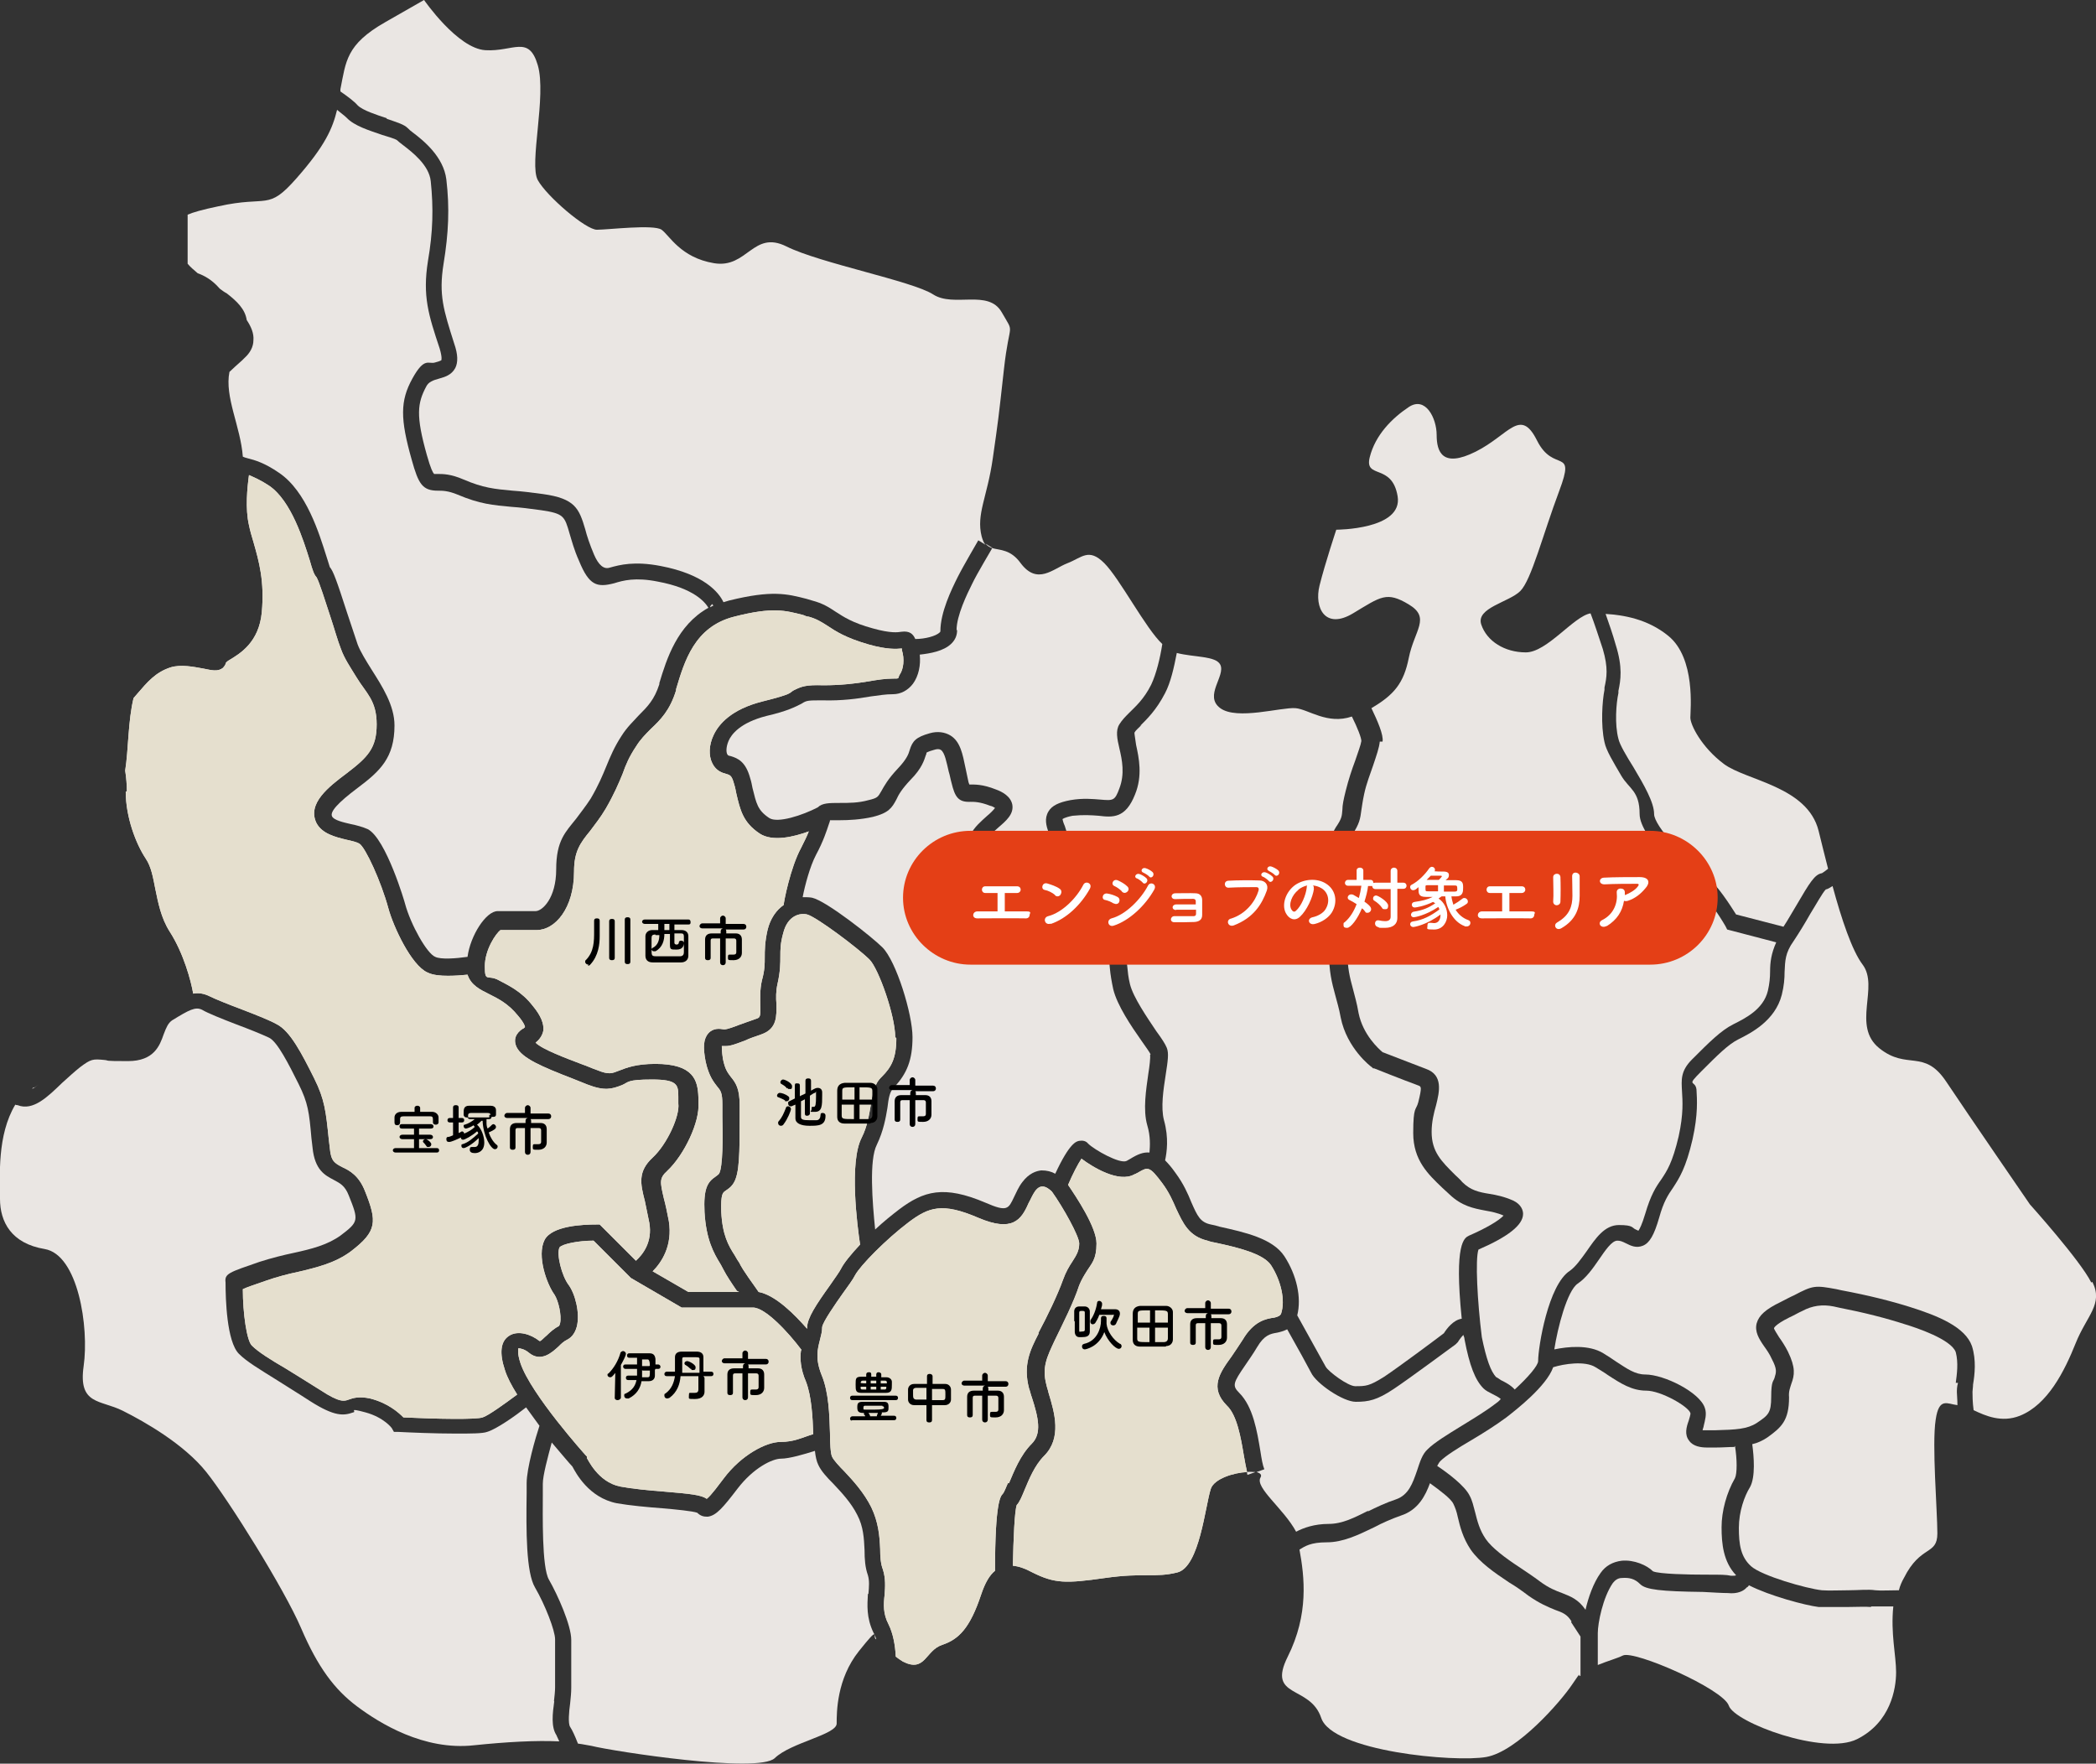
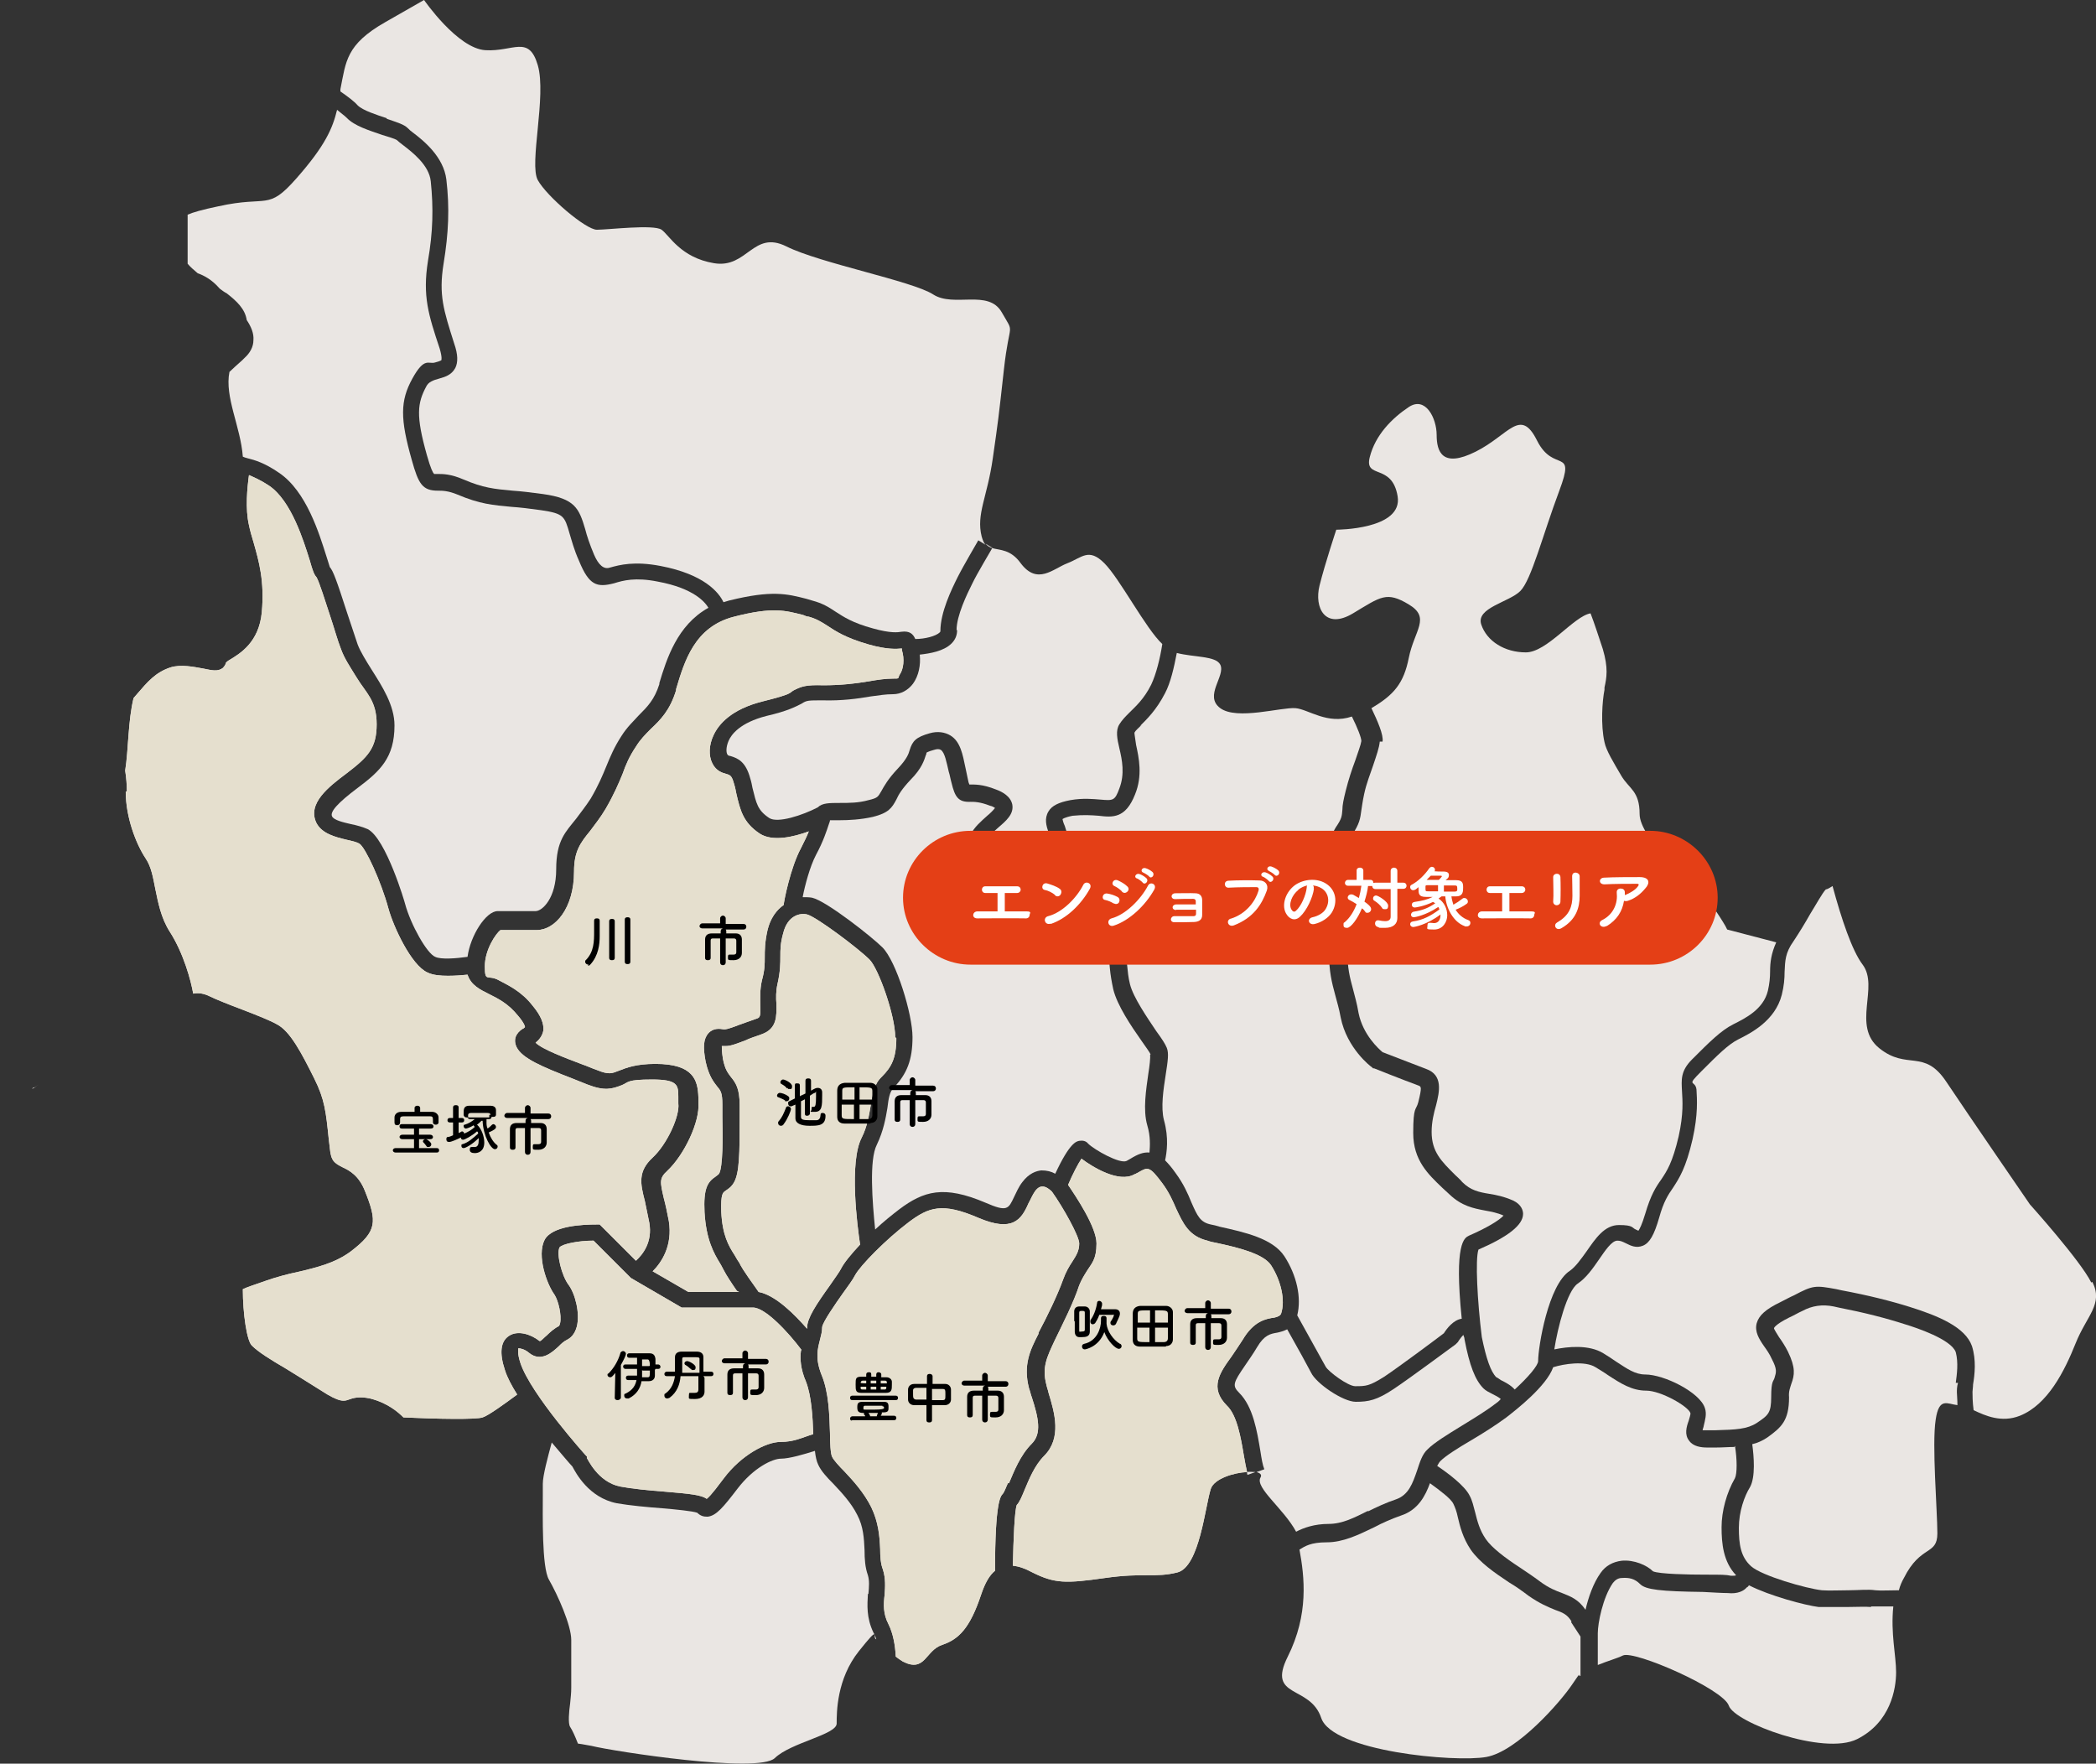
<svg xmlns="http://www.w3.org/2000/svg" id="_レイヤー_1" data-name=" レイヤー 1" width="751.8" height="632.6" version="1.1" viewBox="0 0 751.8 632.6">
  <rect x="0" y="0" width="751.8" height="632.6" fill="#333333" stroke="none" />
  <defs>
    <style>
      .cls-1 {
        fill: #eae6e3;
      }

      .cls-1, .cls-2, .cls-3, .cls-4, .cls-5 {
        stroke-width: 0px;
      }

      .cls-2 {
        fill: #e5dfce;
      }

      .cls-3 {
        fill: #000;
      }

      .cls-4 {
        fill: #e43f16;
      }

      .cls-5 {
        fill: #fff;
      }
    </style>
  </defs>
  <path class="cls-1" d="M70.9,98c2.2.8,5,2.2,7.8,5.4l.2.2c.8.6,1.6,1.2,2.4,1.6,3.6,2.8,6.6,5.6,7.2,9.6,1.6,2.4,2.6,4.8,2.4,7.2,0,2.4-1.2,4.6-3.2,6.4l-.8.8c-2,1.8-3.6,3.2-4.6,4.2-1.8,9,4,19.6,4.8,30.4.4.2,1,.4,1.8.6,2.4.6,6,1.6,11.2,5.2,9.8,6.6,14.4,21.8,17,30,.4,1.4,1,3,1.2,3.8,1.2,1.4,2.4,4.6,6.2,16.4,1.4,4.2,2.8,8.4,3.8,11.4,1,2.6,3,5.8,5,9,3.8,6,8.2,12.8,8.2,20,0,11.6-5.2,16.4-13.2,22.4-7.2,5.4-10,8.6-9.2,10.2.6,1.4,4.2,2.2,6.8,2.8,2,.4,4.2,1,6,1.8,6.6,3.4,13.4,26.6,13.4,26.8,2,7.4,7.8,17.8,10.8,19,2,1,7.4.6,11.6,0,1-7.6,6.6-16.4,10.8-16.4h13.6c2.4,0,7.4-4.6,7.4-15s3.4-13.4,7.2-18.2c1.6-2.2,3.4-4.4,5.2-7.2,2.8-4.8,4.2-8.2,5.6-11.6,1.4-3.4,2.8-6.8,5.4-10.8,2-3.2,4.4-5.4,6.2-7.4,3.2-3.2,5.6-5.6,7.4-11.2v-.4c2.6-8.6,6.4-20.8,17.6-27-1.2-2-5.2-7-18.2-9.4-8-1.6-12.4-.4-15.6.6-6.2,1.6-9,.8-12.6-8-1.8-4-2.6-7.2-3.4-9.8-1.8-6.2-2-7.2-10.2-8.4-4.2-.6-7.6-1-10.6-1.2-6.6-.6-11.4-1-19.4-4.4-3.4-1.4-5.4-1.4-7-1.4-5.6,0-7-2.4-9.4-11-4.2-14.8-4.2-21.2.2-29.2s5.8-5,8.2-5.8c.8-.2,2-.6,2.2-.8,0,0,.4-.8-.6-4.2-4-12-6.2-18.8-4.2-31.4,1.8-10.4,2-19,1-28.6-.6-5.8-6.6-10.4-10-13-1-.8-1.6-1.2-2.2-1.8-.6-.4-3.2-1.2-5.2-1.8-4.6-1.6-10-3.2-12.8-6.2-.8-.8-2-1.6-3.4-2.8-1.6,6.6-4.2,12.8-14.6,24.6-10.4,11.8-10,6-28,10-5.8,1.2-9.2,2.2-11,3v17.6c1,1.2,2.2,2.2,3.6,3.4h0Z" />
-   <path class="cls-1" d="M580.5,247.8v.8c-.8,3.6-1.4,11.2,0,16.4.4,2,3,6.4,5.4,10.2,3.8,6.4,7.4,12.6,7.4,16.8s11.4,16.4,18.2,21.8c4.6,3.6,9.4,11.4,11.2,14.2l17,4.4c1.6-2.4,3-5,4.6-7.6,4.8-8.2,6.6-11.2,9.2-11.6.4-.2,1.2-.8,2.2-1.6-1.2-4.8-2.4-9.4-3.4-13.6-4-16-26-18-34-24s-12-14-12-16.6,2-21.4-8-29.4c-7.4-6-16-7.4-22.4-7.8,1.2,3.4,2.6,7.4,3.6,11,2.6,8.2,1.8,12.8,1,16.6h0Z" />
  <path class="cls-1" d="M311.5,571.6c.2-2.4.4-4.6-.2-6.6-1-2.8-1.2-5.8-1.2-9-.2-4.2-.4-8.4-2.6-12.6-2.2-4.4-5.6-8-8.6-11.2-2.4-2.4-4.4-4.6-5.4-6.8-.6-1.2-1-3-1.2-5-3.8,1.2-9.2,2.8-12.2,2.8s-9.8,3.2-15.6,10.8c-5.2,6.8-7.6,9.6-10.6,10h-.4c-1,0-2.2-.2-3.4-1.4-1.6-.6-7.8-1.2-12.4-1.6-5.4-.4-11.8-1-16.4-1.8-10.2-2-14.8-11-16-13.2-1-1-3.8-4.4-7.4-8.6-1.4,5.2-3.2,11.8-3.2,14.8v3.8c0,7.2-.4,26.2,2.2,30.6,3.2,5.6,8,16.4,8,21.6v17.2c0,1.8-.2,3.6-.4,5.6-.4,2.8-.8,7.2,0,8.4s1.8,3.4,2.8,6c1.8.2,3.4.6,4.8.8,8,2,60,10,65.8,4.4s22.2-8.4,22.2-12.4,0-16,8-26,4.6-4.6,6.2-4.2c-.2-.8-.6-1.8-1-2.4-2.6-5.4-2.2-10-2-13.8l.2-.2h0Z" />
  <path class="cls-1" d="M138.7,42.6c4,1.4,6.2,2,7.6,3.4s1,.8,1.6,1.4c4,3,11.2,8.8,12.2,17,1.2,10.2.8,19.2-1,30.2-1.8,11.2,0,16.6,3.8,28.6,1.4,4,1.4,6.8.4,8.8-1.4,2.6-3.8,3.2-5.8,3.8-2.2.6-3.8,1.2-4.6,2.8-3.2,6-3.8,10.4.2,24.6,1.4,5,2.2,6.4,2.6,6.8h1.2c2,0,4.8,0,9.4,2,7,3,11,3.4,17.6,4,3,.2,6.4.6,10.8,1.2,11.6,1.6,13,5.2,15.2,12.6.6,2.4,1.6,5.4,3.2,9.2,1.6,3.7,3.5,5.3,5.6,4.6,3.6-1,8.8-2.4,18.2-.6,15.8,3,21,9.6,22.6,13,.6-.2,1.4-.4,2-.6,15.4-3.8,20.8-2.4,27.8-.6l2,.6c3.8,1,6,2.4,8.4,4,2.8,1.8,6,4,13.4,6,6.4,1.8,9,1.4,10.2,1.2,3-.4,4.2.8,5,2.6,3.4,0,7.4-1,8.8-2.4.2-.2.2-.4.2-.4,0-6.8,4-15,6.2-19.4,2-4,7.2-12.8,7.4-13.2l2.6,1.6c-.6-.6-1-1.6-1.4-3-2-8,2-14,4-28s2-14,4-32,4-12-.8-20.4-17.2-1.6-24.6-6.4-40.6-11.2-52.6-17.2-14,8-26,6-16-10-18.8-12-19.2,0-23.2,0-18-12-21.2-17.8,3.2-30.2,0-41.2-8.8-4.8-18.8-5.4S152.1,0,152.1,0l-14,8c-14,8-14,14-16,24v.8c2.6,1.8,5,3.6,6.2,5,1.8,1.8,6.8,3.4,10.4,4.6v.2Z" />
-   <path class="cls-1" d="M198.7,610.2c.2-1.8.4-3.6.4-5v-17.2c0-3.2-3.6-12.4-7.2-18.6-3.2-5.4-3.2-20.2-3-33.8v-3.6c0-5.4,3.2-16.4,4.6-20.6-1.6-2.2-3.2-4.4-4.8-6.6-3.8,3-10.6,7.8-14,8.8-1.6.6-6,.6-11.2.6-7.6,0-16.8-.4-20.6-.6h-1.6l-.8-1.4s-2.8-3.8-9.4-5.6-3-.2-4.4,0c-3.4,1.2-6.6,1.6-15.4-4-4.6-3-8.6-5.4-12-7.6-6.4-4-10.8-6.6-13.6-9.4-4.4-4.4-4.8-19.8-4.8-25.6h0c-.4-3.2,1.2-3.6,12.2-7.4,4.4-1.4,8.4-2.4,12.2-3.2,6.4-1.4,12-2.8,16.8-6.2,6.6-5,6.6-5.4,3-14.4-1.4-3.6-3.2-4.4-5.4-5.6-3-1.6-6.8-3.4-7.6-11.6l-.4-3.4c-.8-9.2-1.2-12.6-4.6-19.4s-7.6-15.2-10.6-16.6-7-3-11.8-4.8c-5.2-2-10.2-4-12.2-5.2-2.4-1.2-4.6,0-10.8,3.8-1.4,1-2,2.4-3,5-1.4,4-3.4,9.6-12.8,9.6s-6.4-.2-8.4-.4c-4.2-.4-4.8-.4-8.8,2.6-2,1.6-4.2,3.6-6.4,5.6-5.2,5-10.4,10.2-16,8-.2,0-.6,0-.8-.2C-1.1,407.2,0,421.8,0,430s4,16,16,18c12,2,16,28,14,42s6,12,14,16,22,12,30,22,28,42,34,56,12,22,20,28c8,6,24,16,42,14,11.6-1.2,22.2-1.8,30.6-1.4-.4-1-.8-1.6-1-2.2-2-3-1.4-7.8-.8-12.2h-.2.1Z" />
  <path class="cls-1" d="M45.1,284c0,9,3.6,18.6,7.2,24,2,3,2.6,6.8,3.4,10.8,1,4.8,2,10.4,5.2,15.4,5,7.8,7.6,17.6,8.4,22.2,2-.4,4,0,6,1s7,3,11.8,4.8c5.2,2,10.2,4,12.2,5.2,4.8,2.4,9,10.6,13.4,19.4,3.8,7.6,4.2,12,5.2,21.6l.4,3.4c.4,4.8,1.8,5.4,4.4,6.8,2.6,1.2,6,3,8.2,8.6,4.4,11,4.4,14.4-5,21.6-5.6,4.2-12.2,5.8-19,7.4-3.8.8-7.6,1.8-11.6,3.2-4.6,1.6-7,2.4-8.2,3,0,8.6,1.4,18.4,3.2,20.2,2.4,2.4,6.6,5,12.4,8.4,3.6,2.2,7.4,4.6,12.2,7.6,7,4.6,8.6,4,10.2,3.4s3.8-1.2,7.6-.4c6.4,1.6,10.2,5,12,6.8,12.6.6,26.2.8,28.4,0,2-.6,7.8-4.8,12.4-8.2-2-3.2-3.6-6.2-4.4-8.8-2-6-1.6-10.2,1.4-12.2,3.2-2.2,8-.6,11,1.8h.2c.4,0,1.6-1.4,2.4-2,1.2-1.2,2.8-2.6,4.4-3.4,0,0,.2-.2.4-1,.6-2.8-.6-8-2-10.2-2.8-3.8-6.4-14-3.6-19.6,2.6-5.2,14-5.6,18.6-5.6h1.2l13,13c2.4-2.2,6-6.6,4.8-13.6-.6-3.2-1.2-5.6-1.6-7.8-1.6-6.2-2.6-10.6,2.8-15.6,5.2-4.8,9.8-15,9.2-19.4v-2.4c0-4.2-.2-6.2-9.4-6.2s-8.4,1-10.8,2c-3.6,1.4-6.2,2.2-12.4-.2-1.6-.6-3.4-1.4-5-2-11.4-4.4-18.4-7.4-20.4-11.4-1.8-3.8,1.2-6,2.2-6.6.2,0,.6-.4.8-.6,0,0,0-1.2-2.6-4.2-3.4-4.2-7-6-10.2-7.6s-6.6-3.2-7.8-7c-2,.2-4.4.4-7,.4s-5.4-.2-7.4-1.2c-5.8-2.6-12.2-16.4-14-23-2.6-9.6-8.2-21.8-10.4-23.2-1-.6-2.8-1-4.6-1.4-4.2-1-8.8-2.2-10.8-6-3.4-7,4.4-13,10.8-17.8,7.6-5.8,10.8-9,10.8-17.6s-3.8-11.2-7.2-16.8c-2.2-3.6-4.4-6.8-5.6-10.2-1.2-3-2.4-7.4-3.8-11.6-1.8-5.4-4-12.6-5-14.2-.8-.8-1.4-2.4-2.4-6-2.2-7-6.6-21.4-14.6-26.8-3-2-5.4-3-7.2-3.8-.6,4.4-1.4,12,0,18,.4,2,1,4,1.6,6,2,7,4,14,3,25.2-1,10.8-7.8,14.8-11.4,17-.4.2-1,.6-1.4,1-.2.8-.6,1.4-1.2,2-1.8,1.4-4,.8-7,.2-3.4-.6-8-1.6-11.8-.4-5.4,1.8-8.2,5.2-12,9.6-.4.4-.8,1-1.2,1.4-2,8.2-1.8,18.4-3,26,.4,2.6.6,5.2.6,7.4l-.4.2h0Z" />
  <path class="cls-1" d="M409.5,260c-1.2,1.2-2.2,2-2.6,2.8,0,.6.4,2.8.6,4.4,1,4.6,2.4,11-.4,17.8-3.4,8.6-8,8.2-13,7.6-2.6-.2-5.4-.4-9.4,0-3,.6-3.6,1.2-3.6,1.2,0,.2.4,1.6.8,2.4.8,2.4,2,5.8.6,9.6-1.2,3.2-1.6,5.2-1.8,7.2-.4,2.2-.8,4.2-2,7.4-.6,1.4,0,3.2.6,4.6,1.2,1.2,2.2,2.4,3,3.8,2.2,3.4,3.6,3.2,6.6,2.8,2.4-.4,5.8-.8,9.2,1.6,5.2,3.6,5.8,8.4,6.2,13.2.2,2,.4,4.2,1,6.6,1.2,4.8,6.2,12,9.4,16.8,2.2,3,3.2,4.6,3.8,6,.8,2,.4,4.6-.4,9.8-.8,5.2-1.8,11.6-.6,16.2,1.8,6.4,1,11.6.4,14.4,1.2,1.2,2.4,2.6,3.8,4.6,2.8,3.8,4.4,7.4,5.6,10.4,2.2,5,3.2,7.2,7,8,1,.2,2,.4,3.2.8,9,2,19,4.2,23.2,10.6,4.4,6.8,6.2,14.8,4.6,21.2,2,3.6,9,16.2,10.2,18.4,1,1.8,8,7,10.6,7,3.8,0,5,0,10.4-3.4,5.4-3.6,18.8-13.6,21.4-15.6,1-1.6,3.4-4.8,6.4-5.2-2.8-27.4,1-29,2.6-29.8,6-2.6,10.8-5.4,12.4-7.2-2.2-1-4.4-1.4-6.6-1.8-4.2-.8-8.4-1.6-12.8-5.8-.8-.8-1.8-1.6-2.6-2.4-5-4.8-10.4-9.8-10.4-19.6s1-8,1.8-11c1.4-5.6,1-5.6.2-6-6-2.2-16-6.2-16-6.2h-.4l-.4-.4c-.4-.2-9-6.8-11.2-17.8-.6-3.4-1.4-5.8-2-8.2-1.2-4.4-2.2-8.4-2.2-15s2.2-10.6,3.8-14.2c1.2-2.8,2.2-5,2.2-7.2s-1-4.4-2.2-7c-2.2-5.4-4.6-11.6-1.4-16.6,2.2-3.2,2.2-4,2.4-6.4,0-1.6.4-3.6,1.2-6.8,1-4,2.2-7.6,3.4-10.8,1-3,2-5.6,2.2-7,0-1.2-1.4-4.8-3.4-8.8-8.8,3-15.6-2.6-20.2-3-5.2-.4-21,4.4-27,0s2-11.6,0-15.6c-1.6-3.2-9.4-2.6-15.6-4.2-1,5.2-2.2,10.6-4.2,14.4-3.2,6.2-6.6,9.4-9,11.8l.6-.4h0Z" />
  <path class="cls-1" d="M440.1,504.2c-6.4-6.4-2.6-11.8,1.6-17.6,1.2-1.8,2.6-3.8,4-6,4-6.8,8.4-7.6,11.4-8,1.3-.3,2.1-.7,2.4-1.4,1.6-4.8,0-11.8-3.6-17.4-2.8-4.2-12.2-6.4-19.6-8-1-.2-2.2-.4-3.2-.8-6.8-1.6-8.8-6.4-11.2-11.4-1.2-2.8-2.6-6-5-9.2-4.6-6.2-5.2-5.8-8.4-4-.4.2-1,.6-1.6.8-5.6,3.2-15-2.6-19-5.6-1.2,1.8-3.2,5.6-4.8,9.4,3,4.4,10.2,15.2,10.2,21s-1.8,7.2-3.4,9.8c-1,1.6-2,3.2-2.8,5.2-2,6.2-6,14-8.8,19.8h0c-2.8,6-4.6,9.6-3,15.8.2,1,.6,2,.8,3,2.2,7.2,4.8,16.2-1.6,22.6-3.4,3.4-5.4,8.4-7,12.2-1,2.4-1.8,4.4-2.8,5.4-.8,2.2-1.2,12.2-1.4,21.8,2.2.2,4.4,1,7,2.4,8,4,12,4,26,2s18,0,26-2,10-24,12-30c1.2-3.6,8.2-5.8,13-6-.4-1.8-.8-3.8-1.2-6.2-1-6-2.4-14.2-6-17.6h0Z" />
  <path class="cls-1" d="M343.3,226c0,1.8-.6,3.4-2,4.8-2.8,2.8-7.8,3.6-11.4,4,.4,3.8-.4,7.6-2.4,10.4-1.8,2.4-4.4,3.8-7.2,3.8s-4.8.4-8,.8c-4.6.8-10.4,1.6-17.2,1.4-5.2,0-5.8,0-7.6,1.2-2,1-4.8,2.6-12.6,4.4-9.4,2.4-12.6,6.6-13.6,9s-.8,4.2-.4,4.8c.1.3.5.5,1.2.6,2.6.8,5.4,2,7,8,.4,1.2.6,2.4.8,3.4,1.4,5.6,1.8,8,6,10.8,3,2,12-1,17.4-3.8,1.6-1.6,4.2-1.6,7.8-1.6s6.8,0,10.4-1c3.4-.8,3.4-1.2,4.6-3.2,1-1.8,2.4-4.4,6-8.2,3.2-3.4,3.8-5.2,4.2-6.6,1-3.2,2.2-4.6,7.2-6,2.8-.8,5.4-.4,7.4.8,3.6,2.2,4.4,6.8,5.4,11.6.2,1.2.6,2.6.8,3.8.2,1.2.4,1.8.6,2.2h0c1.8,0,4.6-.2,9.6,1.8,2.2.8,5.2,2.4,5.8,5.4.6,3.4-2.2,5.8-5,8.2-1.8,1.6-3.8,3.4-4.8,5.2-1.8,3.4-1.4,5.4-.6,8.4.4,1.6.8,3.4,1,5.6.4,4.4,1.8,7.4,2.6,7.6l.8-.8c2.6-2.8,6.4-4,10.8-3.4,1.6,0,3.2.6,4.6,1.2,0-.8.4-1.6.6-2.2,1-2.4,1.4-4,1.6-6,.4-2,.8-4.4,2-8.2.6-1.8,0-3.6-.6-5.6-.8-2.4-1.6-5,0-7.6,1.2-2,3.6-3.2,7.8-4,4.6-.8,8.2-.4,10.8-.2,4.6.4,5.2.4,6.8-4,2-5.2,1-10.2,0-14.4-.8-3.4-1.4-6.4,0-8.6,1-1.6,2.2-2.8,3.6-4.2,2.2-2.2,5.2-4.8,7.8-10,1.8-3.8,3.2-9.4,4-14.6-6-5.6-15.2-23.4-20.8-29s-8-2-13.2,0-10.8,8-16.8,0c-3.6-5-7.4-4.6-10.2-5.4-.4.8-5.4,9-7.2,12.8-1.8,3.6-5.6,11.4-5.6,16.6h.2Z" />
  <path class="cls-1" d="M494.9,266c-.2,2.2-1.2,5-2.4,8.6-1,3-2.4,6.4-3.2,10.2-.6,2.8-.8,4.6-1,5.8-.4,3-.6,4.8-3.4,9s.2,7,2,11c1.4,3.2,2.6,6.4,2.6,9.2s-1.4,6.4-2.8,9.6c-1.6,3.6-3.2,7.4-3.4,12,0,5.8.8,9,2,13.4.6,2.4,1.4,5,2,8.6,1.6,7.8,7.2,12.8,8.6,14,2,.8,10.4,4,15.6,6,6.2,2.2,4.8,8.2,3.6,13-.8,2.8-1.6,6-1.6,9.6,0,7.2,3.6,10.6,8.4,15.4.8.8,1.8,1.6,2.6,2.6,3,3,6,3.6,9.6,4.2,2.6.4,5.4,1,8.6,2.4,3,1.4,3.6,3.6,3.6,4.8,0,4-5.4,8.2-16,12.8-1.2,3.4-.4,18.6,1.2,31.4,1.6,7.8,3.2,12.4,5.2,14.4.2,0,1,.6,1.6,1,1.6.8,3.6,1.8,5,3.4,4.8-4.4,8.4-8.6,8.4-10.2,0-5,3.6-27.4,11.4-32.4,2-1.4,4-4.2,6-7,3.2-4.6,6.4-9.4,11.6-9.4s4.6,1,6,1.6.6.4,1,.4c.4-.6,1.2-2,2.4-6,2-6.8,3.8-9.6,5.8-12.4,2-3,4-6,6.2-15.4,1.8-8.2,1.4-12.8,1.2-16.2-.2-4-.6-7.2,3.6-11.4,6.2-6.2,10.4-10.4,14.8-12.6s10.8-5.4,12.4-12c.6-2.6.8-4.8.8-7,0-3.2.4-6.4,2.2-10.4l-17.6-4.6-.6-1.2s-5.6-9.8-10.4-13.6c-2.6-2.2-20.4-18.2-20.4-26.6s-3.8-9-6.6-13.8-5.4-9-6-12c-1.4-6.2-.8-14.8,0-18.8v-.8c.8-3.6,1.4-7-.6-13.8-1.4-4.2-3-9.2-4.4-12.8-6,1-15.6,14-23.2,14s-14-4-16-10,10-8,14-12,8-20,14-36-2-6-8-18-10-2-22,4-14,0-14-6-4-14-10-10-12,10-14,18,8,2,10,14-22,12-22,12c0,0-4,12-6,20s2,16,12,10,12-8,20-3.2,2,9.2,0,19.2c-1.8,9-5.2,13.2-13.4,18,2.2,4.6,4.4,9.6,4,12h-1Z" />
  <path class="cls-1" d="M361.9,532c1.8-4.2,4-10,8.2-14.2,3.6-3.6,2.4-9.2,0-16.6-.4-1-.6-2.2-1-3.2-2.2-8.4.4-13.8,3.4-19.6v-.4c3-5.6,6.8-13.4,8.8-19,1-2.8,2.2-4.8,3.4-6.6,1.4-2.2,2.4-3.8,2.4-6.4s-5.8-13-9.8-18.6c-.6-.6-2.2-2-3.6-1.8-.2,0-1.2,0-2.4,1.6-1,1.4-1.6,3-2.4,4.4-2.6,6-5.8,10.4-18,5.2-13-5.6-17.8-3.8-25,1.6-8.2,6.2-17.4,15.6-19.2,19-.8,1.6-2.6,4-4.6,6.8-2.4,3.4-7,10-7.2,11.8,0,1.6-.4,3-.8,4.6-.8,3.2-1.8,6.6.6,12.6,2.6,6.2,2.8,14.4,3,20.8,0,3.4.2,7.6.8,8.6.6,1.2,2.4,3.2,4.4,5.2,3.2,3.4,7,7.6,9.6,12.8,2.6,5.4,3,10.4,3.2,15,0,2.8.2,5.4,1,7.4,1,3.2.8,6.2.6,9-.4,3.4-.6,6.8,1.4,10.6,1.6,3.2,2.4,7.4,2.6,11.6.8.6,1.6,1.2,2.6,1.8,8,4,8-4,14-6s10-6,14-18c1.4-4.2,3-7,5-8.6,0-24.8,2-26.8,2.8-27.6.4-.4,1.2-2.4,1.8-3.8h.4Z" />
  <path class="cls-1" d="M671.1,576.4c-2-.2-5.2,0-8.4,0h-10.4c-4.8-.6-17.6-4-25-7.8-.2.4-.4.6-.8.8-1,1.2-3.2,2.4-6.8,2-1.8,0-5.2-.2-8.8-.4-15.2-.2-20.6-.8-22.6-2.8s-4-2.4-6.6-2.2c-1.4,0-2.4.8-3.2,1.8-3.6,5.2-5.4,14.4-5.4,18v11.4c3.4-1.4,7-2.4,9-3.4,4-2,36,12,38,18s34,18,46,12,14-18,14-24-2-14-1-23.6h-8v.2Z" />
  <path class="cls-1" d="M701.5,496c.4-3,1-7.2,0-11-1.6-4.6-14.2-8.8-18.2-10-6.8-2.2-14.6-4.2-23.8-6l-1.8-.4c-4-.8-7.7-.3-11.2,1.6-1.4.6-3,1.6-4.8,2.4-5.2,2.6-5.4,3.8-5.4,3.8,0,.4,1.2,2.2,1.8,3.2,1,1.4,2.2,3.2,3.2,5.2,2.8,5.8,2.4,8.4,1.2,11.6-.4,1.4-1,2.6-.8,4.8,0,8.4-2.8,10.8-7.8,14.4-1.8,1.2-3.6,2-5.4,2.4.6,4.4,1.2,11.8-.8,15.4-2,3.2-4,8.8-4,14.6s.6,10.4,4.4,13.8c3.8,3.4,19.8,8,25.4,8.6,2.6.2,6.2,0,9.6,0s7-.4,9.6,0c1.8.2,5.2,0,8.4,0,.4-1.6,1-3,1.8-4.4,6-12,12-8,12-16s-2-32-.6-40.8c1.2-8.2,4.2-5.6,7.8-5.2,0-2-.2-3.8-.2-4.6s0-2,.4-3.4h-.8Z" />
  <path class="cls-1" d="M287.5,484.2c-4.8-6.4-13-15.2-17.4-15.2h-25.6l-18.2-10.6-13.4-13.4c-5.6,0-11.2,1.2-12.2,2.4-1.2,2.4.8,10.2,3.2,13.4,2.4,3.2,4.2,10.2,3,15-.8,3-2.4,4.2-3.6,4.8s-2,1.4-3,2.4c-2.2,2-6.2,5.8-10.6,2.2-1.4-1.2-3-1.6-3.8-1.6,0,.4-.4,1.8.8,5.4,3.8,11.2,23.2,32.8,23.4,33l.4.4v.6c.2,0,3.8,8.6,12,10.2,4.2.8,10.4,1.4,15.6,1.8,9.6.8,13.4,1.2,15.4,2.6,1.6-1.2,4.6-5.4,6-7.2,6.4-8.6,15.4-13.2,20.4-13.2s7.8-1.6,11.8-2.8c-.2-6-.6-13.6-2.6-18.8-2-4.6-2.2-8.4-1.8-11.2l.2-.2h0Z" />
  <path class="cls-1" d="M264.3,463c-1.8-2.6-3.8-5.6-4.8-7.6s-.8-1.4-1.2-2.2c-2.2-3.6-5-8.4-5.6-18.4-.4-8.4,1-10.8,4-12.8.6-.4.8-.6,1.2-1,1.4-2.2,1.4-13.4,1.2-20.2v-4.6c0-4.2-.6-5-1.8-6.4-1.2-1.6-3-3.6-4.2-9-1-5.2-.8-8.2,1-10.2s4.2-1.6,5.4-1.4h.6c.6,0,3-.8,5-1.6,1.8-.6,3.8-1.4,6.2-2.2,1.2-.4,1.6-.6,1.4-4.8,0-2.4-.2-5.6.6-9,1-3.6,1-5.8,1-8.2s0-5.4,1-9.8c1-4.2,3.2-7.2,5.8-9,0-1,2.4-13.4,6.2-20.4,1.2-2.4,2.2-4.4,2.8-6-5.4,2-13,3.8-17.6.8-6-4-7-8.4-8.4-14.4-.2-1-.4-2.2-.8-3.4-.8-3-1.4-3.2-2.8-3.6s-3.6-1-5-3.8-1.2-6.6.4-10c1.8-4,6.4-9.4,17.6-12.2s9.4-3,11.2-4c2.8-1.4,4.4-2,10.6-1.8,6.2,0,11.4-.6,16.2-1.4,3.4-.6,6.2-1,8.8-1s1.6,0,2.4-1.4c1.4-2,1.8-5.6.8-8.8v-.6c-2,.2-5.4.4-11.8-1.4-8.4-2.4-12-4.8-15-6.8-2.2-1.4-3.8-2.4-6.6-3.2-.8,0-1.4-.4-2-.6-6.4-1.6-10.8-3-24.8.6-14.2,3.6-17.8,16-20.8,26v.4c-2.2,7.2-5.6,10.6-9,13.8-2,2-3.8,3.8-5.4,6.4-2.4,3.6-3.6,6.4-4.8,9.8-1.4,3.4-3,7.2-6,12.4-2,3.4-4,5.8-5.6,8-3.6,4.4-5.8,7.4-5.8,14.6,0,13.2-6.8,21-13.4,21h-13c-1.6,1.2-5.6,7-5.6,13s1,2.8,5,5c3.4,1.8,8.2,4,12.2,9.2,3,3.6,4,6.4,3.8,8.8-.4,2.2-1.8,3.6-2.8,4.4,2.4,2.4,11,5.6,16.8,7.8,1.8.6,3.4,1.4,5.2,2,4.4,1.8,5.4,1.2,8,.2s6-2.4,13-2.4c13.8,0,15.2,6,15.4,12v2c.6,6.6-5,18.6-11.2,24.4-2.8,2.6-2.6,3.8-1.2,9.8.6,2.2,1.2,5,1.8,8.2,1.4,8.8-2.6,14.8-5.8,18l12.8,7.4h18.2l-.8-.4h0Z" />
-   <path class="cls-1" d="M255.5,216.6c-.4.4-.8.8-.8,1.2.4-.2.8-.4,1.2-.6l-.4-.4v-.2Z" />
  <path class="cls-1" d="M563.7,581.6c-1.6-2.6-3.2-3.2-6-4.2-2.4-1-5.4-2.2-9.4-5-2.4-1.8-4.6-3.4-7-4.8-5.4-3.6-10.6-7.2-13.8-11.8-2.8-4.2-3.8-8.2-4.6-11.6-.4-2-1-3.6-1.6-4.8-.8-1.8-4.8-4.8-8.4-7.4-1.6,4.4-4.2,9.6-10.4,11.6-3.4,1.2-6.6,2.6-9.6,4.2-5.8,2.8-11.2,5.4-17,5.4s-7.8,1.4-9.8,2.6c1.8,9.8,3.4,23.2-4.2,38.4s8,10,12,22,48,16,59.2,14,26.8-20,30.8-26,1.8-2.2,3-3.2v-14l-3.4-5.2.2-.2Z" />
  <path class="cls-1" d="M490.5,542.2c3.2-1.6,6.6-3.2,10.2-4.4,4.6-1.6,6-5.8,7.6-10.4,1-3,1.8-5.8,3.8-7.6,2.4-2.4,7-5.2,12.2-8.4,4.2-2.6,8.6-5.2,12.2-8,1.2-.8,1.6-1.4,1.8-1.6-.6-.6-2.2-1.4-3-1.8-1.2-.6-2.4-1.2-3.2-2-3-3-5-8.2-6.8-17.6,0-.8-.4-1.2-.4-1.6-.6.6-1.4,1.6-2,2.6l-.4.4-.4.4c-.6.4-16.2,12-22.2,16s-9,4.6-13.6,4.6-14.2-6.6-16-10.4c-.8-1.6-5.2-9.6-8.6-15.6-1.2.6-2.6,1-3.6,1.2-2.4.4-4.6.8-7.2,5.2-1.4,2.4-3,4.6-4.2,6.4-4.4,6.4-4.8,7.4-2.2,10,5,5,6.4,13.8,7.6,21,.4,2.6.8,5,1.4,6.4l-2.8,1c1.4.4,2,1,1.4,2-2,3.6,8.4,11.2,12.8,19.4,2.6-1.4,6.6-2.8,11.6-2.8s9.2-2.2,14.4-4.8l-.4.4h0Z" />
  <path class="cls-1" d="M622.1,519c-2,0-4.2.2-6.6.2h-3.2c-2.2,0-5-.4-6.4-2.4-1.8-2.2-1-5-.2-7.2.2-.8.8-2.4.6-2.8-.8-2.4-10.6-8-15.8-8s-9.2-2.6-13.8-5.6c-1.4-1-2.8-1.8-4.4-2.8-3.8-2.4-11.4-1.2-15.2,0-2.4,6.8-13.2,15.2-16.8,18-3.8,2.8-8.2,5.6-12.6,8.2-4.8,2.8-9.2,5.6-11,7.4-.4.4-.8,1-1.2,1.8,3.6,2.4,9.8,7,11.6,10.6,1,1.8,1.4,3.8,2,6,.8,3.2,1.6,6.4,3.8,9.6s7,6.8,12.2,10.2c2.4,1.6,4.8,3.2,7.2,5,3.2,2.4,5.8,3.4,8,4.2,3,1.2,5.8,2.2,8.4,6,1-4.4,2.8-9.6,5.4-13.2,1.8-2.6,4.4-4,7.6-4.4,4.4-.4,9,1.6,11.2,3.8,2.2,1,13,1.2,18.8,1.2s7.4,0,9.2.4c1,0,1.6,0,1.8-.2h0c-4.6-4.8-5.2-11.4-5.2-17.2s1.8-12.4,4.8-17.6c.8-1.6.8-6.8,0-11.6l-.2.4h0Z" />
  <path class="cls-1" d="M12.1,390c-.2,0-.4.4-.6.6.8-.4,1.4-1,2.4-1.6-.6.4-1.2.8-1.6,1.2,0,0-.2-.2-.2-.2Z" />
  <path class="cls-1" d="M321.1,372c0-7.8-6-24.6-9.2-27.8-4.2-4.2-19.2-15.4-22.4-16.2-2.4-.6-7,.2-8.6,6.8-1,3.6-1,5.8-1,8.2s0,5.4-1,9.8c-.6,2.6-.6,5.2-.4,7.4,0,4,.4,8.8-5.4,10.8-2.2.8-4.2,1.4-5.8,2.2-3.2,1.2-5.2,2-7,2s-.8,0-1.2,0h-.2c0,.6,0,2,.4,4.6.8,4,1.8,5,2.8,6.4,1.8,2.2,3.2,4.2,3.2,10.2s0,3,0,4.6c0,12.4,0,20-2.2,23.4-1,1.6-2.2,2.2-3,2.8-.8.6-1.6,1-1.4,7.4.4,8.4,2.6,12.2,4.8,15.6.6,1,1,1.8,1.6,2.6,1.4,3,5.4,8.2,7,10.6,6.2,1.2,13,8.2,17.4,13.2v-.4c0-3.4,3.2-8.2,8.2-15.2,1.8-2.6,3.4-4.8,4-6,1-2,3.6-5.2,6.8-8.6-1-6.6-4-29.6.6-38.4,2-4,2.6-8,3.2-11.4.6-4,1.2-7.8,4-10.4,3.4-3.4,5.2-6.6,5.2-13.8l-.4-.4h0Z" />
  <path class="cls-1" d="M750.1,460c-4-8-22-28-22-28,0,0-22-32-30-44s-14-4-24-12,0-22-6-30c-3.8-5-7.6-16.4-10.8-28.2-1.2.8-2,1.2-2.4,1.2-1.2,1.2-3.6,5.6-5.6,8.8-1.8,3.2-4,6.8-6,9.8-3,4.2-3,7-3.2,11,0,2.4-.2,5-1,8.2-2.4,9.4-11.2,13.8-15.6,16-3.6,1.8-7.4,5.6-13.2,11.4s-2.2,3-1.8,6.6c.2,3.6.6,8.8-1.4,17.8-2.4,10.4-4.8,14-7,17.4-1.8,2.6-3.4,5-5,10.8-1.8,6.2-3.4,9-5.8,10-2.4,1-4.4,0-6-.8s-2.2-1-3.2-1c-2,0-4.4,3.6-6.6,6.8-2.2,3.2-4.6,6.6-7.6,8.6-3.8,2.6-7.2,15.8-8.4,23.6,4.8-1,12.4-1.8,17.6,1.4,1.6,1,3.2,2,4.6,3,4,2.6,6.8,4.6,10.4,4.6,6.8,0,19.6,6.4,21.4,12,.8,2.2,0,4.6-.4,6.4,0,.4-.4,1.2-.4,1.6h4.6c7.4-.2,11.4-.4,14.8-2.6,4.2-2.8,5.2-3.6,5.2-9.4s.8-5.4,1.2-6.8c.6-2,1-3-1-6.8-.8-1.8-1.8-3.2-2.8-4.6-1.8-2.6-3.4-5.2-2.6-8.2.8-2.8,3.2-5,8.6-7.6,2-1,3.4-1.8,4.8-2.4,6.8-3.6,7.6-3.6,15.2-2.2l1.8.4c9.6,1.8,17.6,3.8,24.6,6,10.2,3.2,19.8,7.2,22.2,14,1.6,5,1,10.2.4,13.8,0,1-.2,2-.2,2.6,0,1,0,3.8.4,6.6,4.2,2,10,4.6,16.6,2,10-4,16-16,20-26s10-14,6-22l-.4.2h0Z" />
  <path class="cls-1" d="M412.7,378.2c-.2-.6-1.8-2.8-3.2-4.8-3.8-5.4-8.8-12.8-10.2-18.6-.6-2.8-1-5.2-1.2-7.4-.4-4.8-.8-7-3.6-8.8-1.4-1-2.8-.8-5-.6-3.4.4-8,1-12.2-5.2-.6-.6-1.8-1.8-2.8-3.6-2.2-2-4.8-3.4-7.4-3.8-2.4-.2-4.4.4-5.8,1.8-3,3-5.8,2.6-7.2,2.2-5.4-2-6.4-11-6.4-12.8s-.4-3.2-.8-4.6c-.8-3.6-1.8-7.2,1.2-12.6,1.4-2.8,3.8-4.8,6-6.8,1-.8,2.2-2,2.8-2.8-.4-.2-.8-.6-1.8-.8-3.6-1.4-5.6-1.4-7-1.4-4.4.2-5.6-1.8-6.8-6.8-.4-1.4-.6-2.8-1-4-.8-3.4-1.4-6.8-2.8-7.8-.6-.4-1.4-.4-2.6,0-2.2.6-2.6,1-2.6,1,0,0,0,.6-.2.8-.6,1.8-1.4,4.8-5.6,9-3,3.2-4.2,5.2-5,7-1.6,3-2.8,4.8-8.4,6.2-4.4,1-8.8,1.2-11.8,1.2h-3.6c0,.4-.2.8-.4,1.4-.8,2.4-2,6.2-4.6,11-2.2,4.2-4,11-4.8,15.2,1.2,0,2.4,0,3.4.2,5.2,1.2,21.6,14.2,25.2,17.8,5,5,10.8,24,10.8,32.2s-2,13.2-6.8,18.2c-1.4,1.4-1.8,3.8-2.2,7.2-.6,3.6-1.4,8.2-3.8,13.2-2.8,5.4-1.6,20.6-.6,30.4,3-2.8,6-5.2,8.6-7.2,8.8-6.6,16-8.8,31-2.4,7.8,3.4,8.2,2.2,10.2-2,.8-1.6,1.6-3.6,3-5.4,2.4-3.2,5-4,6.8-4.2,2,0,3.6.4,5,1.2,5.2-11.2,7.6-11.6,8.6-11.8,1.2-.2,2.4,0,3.2,1,2.2,2.2,11.4,7.4,13.8,6.2.4-.2,1-.6,1.4-.8,2.6-1.6,4.6-2.4,6.8-2.2.2-2.4.4-5.8-.8-9.8-1.6-5.6-.4-12.8.4-18.6.4-2.4.8-5.8.6-6.6l.2-.2h0Z" />
  <path class="cls-1" d="M447.3,528c0,.4,0,.8.2,1l2.8-1c-.8,0-2-.2-3.2,0h.2Z" />
  <path class="cls-1" d="M356.1,196.6h0l-2.6-1.6c.6.8,1.6,1.4,2.4,1.6h.2Z" />
  <path class="cls-2" d="M264.3,463c-1.8-2.6-3.8-5.6-4.8-7.6s-.8-1.4-1.2-2.2c-2.2-3.6-5-8.4-5.6-18.4-.4-8.4,1-10.8,4-12.8.6-.4.8-.6,1.2-1,1.4-2.2,1.4-13.4,1.2-20.2v-4.6c0-4.2-.6-5-1.8-6.4-1.2-1.6-3-3.6-4.2-9-1-5.2-.8-8.2,1-10.2s4.2-1.6,5.4-1.4h.6c.6,0,3-.8,5-1.6,1.8-.6,3.8-1.4,6.2-2.2,1.2-.4,1.6-.6,1.4-4.8,0-2.4-.2-5.6.6-9,1-3.6,1-5.8,1-8.2s0-5.4,1-9.8c1-4.2,3.2-7.2,5.8-9,0-1,2.4-13.4,6.2-20.4,1.2-2.4,2.2-4.4,2.8-6-5.4,2-13,3.8-17.6.8-6-4-7-8.4-8.4-14.4-.2-1-.4-2.2-.8-3.4-.8-3-1.4-3.2-2.8-3.6s-3.6-1-5-3.8-1.2-6.6.4-10c1.8-4,6.4-9.4,17.6-12.2s9.4-3,11.2-4c2.8-1.4,4.4-2,10.6-1.8,6.2,0,11.4-.6,16.2-1.4,3.4-.6,6.2-1,8.8-1s1.6,0,2.4-1.4c1.4-2,1.8-5.6.8-8.8v-.6c-2,.2-5.4.4-11.8-1.4-8.4-2.4-12-4.8-15-6.8-2.2-1.4-3.8-2.4-6.6-3.2-.8,0-1.4-.4-2-.6-6.4-1.6-10.8-3-24.8.6-14.2,3.6-17.8,16-20.8,26v.4c-2.2,7.2-5.6,10.6-9,13.8-2,2-3.8,3.8-5.4,6.4-2.4,3.6-3.6,6.4-4.8,9.8-1.4,3.4-3,7.2-6,12.4-2,3.4-4,5.8-5.6,8-3.6,4.4-5.8,7.4-5.8,14.6,0,13.2-6.8,21-13.4,21h-13c-1.6,1.2-5.6,7-5.6,13s1,2.8,5,5c3.4,1.8,8.2,4,12.2,9.2,3,3.6,4,6.4,3.8,8.8-.4,2.2-1.8,3.6-2.8,4.4,2.4,2.4,11,5.6,16.8,7.8,1.8.6,3.4,1.4,5.2,2,4.4,1.8,5.4,1.2,8,.2s6-2.4,13-2.4c13.8,0,15.2,6,15.4,12v2c.6,6.6-5,18.6-11.2,24.4-2.8,2.6-2.6,3.8-1.2,9.8.6,2.2,1.2,5,1.8,8.2,1.4,8.8-2.6,14.8-5.8,18l12.8,7.4h18.2l-.8-.4h0Z" />
  <path class="cls-2" d="M321.1,372c0-7.8-6-24.6-9.2-27.8-4.2-4.2-19.2-15.4-22.4-16.2-2.4-.6-7,.2-8.6,6.8-1,3.6-1,5.8-1,8.2s0,5.4-1,9.8c-.6,2.6-.6,5.2-.4,7.4,0,4,.4,8.8-5.4,10.8-2.2.8-4.2,1.4-5.8,2.2-3.2,1.2-5.2,2-7,2s-.8,0-1.2,0h-.2c0,.6,0,2,.4,4.6.8,4,1.8,5,2.8,6.4,1.8,2.2,3.2,4.2,3.2,10.2s0,3,0,4.6c0,12.4,0,20-2.2,23.4-1,1.6-2.2,2.2-3,2.8-.8.6-1.6,1-1.4,7.4.4,8.4,2.6,12.2,4.8,15.6.6,1,1,1.8,1.6,2.6,1.4,3,5.4,8.2,7,10.6,6.2,1.2,13,8.2,17.4,13.2v-.4c0-3.4,3.2-8.2,8.2-15.2,1.8-2.6,3.4-4.8,4-6,1-2,3.6-5.2,6.8-8.6-1-6.6-4-29.6.6-38.4,2-4,2.6-8,3.2-11.4.6-4,1.2-7.8,4-10.4,3.4-3.4,5.2-6.6,5.2-13.8l-.4-.4h0Z" />
  <path class="cls-2" d="M287.5,484.2c-4.8-6.4-13-15.2-17.4-15.2h-25.6l-18.2-10.6-13.4-13.4c-5.6,0-11.2,1.2-12.2,2.4-1.2,2.4.8,10.2,3.2,13.4,2.4,3.2,4.2,10.2,3,15-.8,3-2.4,4.2-3.6,4.8s-2,1.4-3,2.4c-2.2,2-6.2,5.8-10.6,2.2-1.4-1.2-3-1.6-3.8-1.6,0,.4-.4,1.8.8,5.4,3.8,11.2,23.2,32.8,23.4,33l.4.4v.6c.2,0,3.8,8.6,12,10.2,4.2.8,10.4,1.4,15.6,1.8,9.6.8,13.4,1.2,15.4,2.6,1.6-1.2,4.6-5.4,6-7.2,6.4-8.6,15.4-13.2,20.4-13.2s7.8-1.6,11.8-2.8c-.2-6-.6-13.6-2.6-18.8-2-4.6-2.2-8.4-1.8-11.2l.2-.2h0Z" />
  <path class="cls-2" d="M361.9,532c1.8-4.2,4-10,8.2-14.2,3.6-3.6,2.4-9.2,0-16.6-.4-1-.6-2.2-1-3.2-2.2-8.4.4-13.8,3.4-19.6v-.4c3-5.6,6.8-13.4,8.8-19,1-2.8,2.2-4.8,3.4-6.6,1.4-2.2,2.4-3.8,2.4-6.4s-5.8-13-9.8-18.6c-.6-.6-2.2-2-3.6-1.8-.2,0-1.2,0-2.4,1.6-1,1.4-1.6,3-2.4,4.4-2.6,6-5.8,10.4-18,5.2-13-5.6-17.8-3.8-25,1.6-8.2,6.2-17.4,15.6-19.2,19-.8,1.6-2.6,4-4.6,6.8-2.4,3.4-7,10-7.2,11.8,0,1.6-.4,3-.8,4.6-.8,3.2-1.8,6.6.6,12.6,2.6,6.2,2.8,14.4,3,20.8,0,3.4.2,7.6.8,8.6.6,1.2,2.4,3.2,4.4,5.2,3.2,3.4,7,7.6,9.6,12.8,2.6,5.4,3,10.4,3.2,15,0,2.8.2,5.4,1,7.4,1,3.2.8,6.2.6,9-.4,3.4-.6,6.8,1.4,10.6,1.6,3.2,2.4,7.4,2.6,11.6.8.6,1.6,1.2,2.6,1.8,8,4,8-4,14-6s10-6,14-18c1.4-4.2,3-7,5-8.6,0-24.8,2-26.8,2.8-27.6.4-.4,1.2-2.4,1.8-3.8h.4Z" />
  <path class="cls-2" d="M440.1,504.2c-6.4-6.4-2.6-11.8,1.6-17.6,1.2-1.8,2.6-3.8,4-6,4-6.8,8.4-7.6,11.4-8,1.3-.3,2.1-.7,2.4-1.4,1.6-4.8,0-11.8-3.6-17.4-2.8-4.2-12.2-6.4-19.6-8-1-.2-2.2-.4-3.2-.8-6.8-1.6-8.8-6.4-11.2-11.4-1.2-2.8-2.6-6-5-9.2-4.6-6.2-5.2-5.8-8.4-4-.4.2-1,.6-1.6.8-5.6,3.2-15-2.6-19-5.6-1.2,1.8-3.2,5.6-4.8,9.4,3,4.4,10.2,15.2,10.2,21s-1.8,7.2-3.4,9.8c-1,1.6-2,3.2-2.8,5.2-2,6.2-6,14-8.8,19.8h0c-2.8,6-4.6,9.6-3,15.8.2,1,.6,2,.8,3,2.2,7.2,4.8,16.2-1.6,22.6-3.4,3.4-5.4,8.4-7,12.2-1,2.4-1.8,4.4-2.8,5.4-.8,2.2-1.2,12.2-1.4,21.8,2.2.2,4.4,1,7,2.4,8,4,12,4,26,2s18,0,26-2,10-24,12-30c1.2-3.6,8.2-5.8,13-6-.4-1.8-.8-3.8-1.2-6.2-1-6-2.4-14.2-6-17.6h0Z" />
  <path class="cls-2" d="M45.1,284c0,9,3.6,18.6,7.2,24,2,3,2.6,6.8,3.4,10.8,1,4.8,2,10.4,5.2,15.4,5,7.8,7.6,17.6,8.4,22.2,2-.4,4,0,6,1s7,3,11.8,4.8c5.2,2,10.2,4,12.2,5.2,4.8,2.4,9,10.6,13.4,19.4,3.8,7.6,4.2,12,5.2,21.6l.4,3.4c.4,4.8,1.8,5.4,4.4,6.8,2.6,1.2,6,3,8.2,8.6,4.4,11,4.4,14.4-5,21.6-5.6,4.2-12.2,5.8-19,7.4-3.8.8-7.6,1.8-11.6,3.2-4.6,1.6-7,2.4-8.2,3,0,8.6,1.4,18.4,3.2,20.2,2.4,2.4,6.6,5,12.4,8.4,3.6,2.2,7.4,4.6,12.2,7.6,7,4.6,8.6,4,10.2,3.4s3.8-1.2,7.6-.4c6.4,1.6,10.2,5,12,6.8,12.6.6,26.2.8,28.4,0,2-.6,7.8-4.8,12.4-8.2-2-3.2-3.6-6.2-4.4-8.8-2-6-1.6-10.2,1.4-12.2,3.2-2.2,8-.6,11,1.8h.2c.4,0,1.6-1.4,2.4-2,1.2-1.2,2.8-2.6,4.4-3.4,0,0,.2-.2.4-1,.6-2.8-.6-8-2-10.2-2.8-3.8-6.4-14-3.6-19.6,2.6-5.2,14-5.6,18.6-5.6h1.2l13,13c2.4-2.2,6-6.6,4.8-13.6-.6-3.2-1.2-5.6-1.6-7.8-1.6-6.2-2.6-10.6,2.8-15.6,5.2-4.8,9.8-15,9.2-19.4v-2.4c0-4.2-.2-6.2-9.4-6.2s-8.4,1-10.8,2c-3.6,1.4-6.2,2.2-12.4-.2-1.6-.6-3.4-1.4-5-2-11.4-4.4-18.4-7.4-20.4-11.4-1.8-3.8,1.2-6,2.2-6.6.2,0,.6-.4.8-.6,0,0,0-1.2-2.6-4.2-3.4-4.2-7-6-10.2-7.6s-6.6-3.2-7.8-7c-2,.2-4.4.4-7,.4s-5.4-.2-7.4-1.2c-5.8-2.6-12.2-16.4-14-23-2.6-9.6-8.2-21.8-10.4-23.2-1-.6-2.8-1-4.6-1.4-4.2-1-8.8-2.2-10.8-6-3.4-7,4.4-13,10.8-17.8,7.6-5.8,10.8-9,10.8-17.6s-3.8-11.2-7.2-16.8c-2.2-3.6-4.4-6.8-5.6-10.2-1.2-3-2.4-7.4-3.8-11.6-1.8-5.4-4-12.6-5-14.2-.8-.8-1.4-2.4-2.4-6-2.2-7-6.6-21.4-14.6-26.8-3-2-5.4-3-7.2-3.8-.6,4.4-1.4,12,0,18,.4,2,1,4,1.6,6,2,7,4,14,3,25.2-1,10.8-7.8,14.8-11.4,17-.4.2-1,.6-1.4,1-.2.8-.6,1.4-1.2,2-1.8,1.4-4,.8-7,.2-3.4-.6-8-1.6-11.8-.4-5.4,1.8-8.2,5.2-12,9.6-.4.4-.8,1-1.2,1.4-2,8.2-1.8,18.4-3,26,.4,2.6.6,5.2.6,7.4l-.4.2h0Z" />
  <path class="cls-4" d="M616.1,322c0,13.2-10.8,24-24.2,24h-243.8c-13.2,0-24.2-10.8-24.2-24s10.8-24,24.2-24h243.8c13.2,0,24.2,10.8,24.2,24Z" />
  <g>
    <path class="cls-3" d="M141.9,413.4c-.6,0-1-.4-1-.8s.4-.8,1-.8h6.6v-3.2h-4.2c-.6,0-1-.4-1-.8s.4-.8,1-.8h4.2v-2.2h-4.4c-.6,0-.8-.4-.8-.8s.2-.8.8-.8h10.4c.6,0,1,.4,1,.8s-.2.8-1,.8h-4.2v2.2h4c.6,0,1,.4,1,.8s-.2.8-1,.8h-4v3.2h6.4c.6,0,.8.4.8.8s-.2.8-.8.8h-15,.2ZM150.5,398.8h4.6c1,0,2.2.8,2.2,2v1.8c0,.6-.6.8-1,.8s-1-.2-1-.8h0c0-2,0-2.2-1.2-2.2h-9.4c-1,0-1.2.4-1.2,1v1.2h0c0,.6-.4,1-1,1s-1-.2-1-1v-1.8c0-1,.8-2,2.4-2h4.8v-1.4c0-.6.6-.8,1-.8s1,.2,1,.8v1.4h-.2ZM153.5,411.4c-.2,0-.4,0-.6-.4-.4-.6-.8-1-1-1.2,0,0-.2-.2-.2-.4,0-.4.4-.8,1-.8s2,1.2,2,1.8-.4,1-1,1h-.2Z" />
    <path class="cls-3" d="M174.5,402.4c0,.8,0,1.6.4,2.4.6-.4,1-.8,1.6-1.4l.4-.2c.4,0,1,.4,1,1s-.4,1-2.6,2c.6,1.8,1.6,3.4,2.8,4.4.2,0,.4.4.4.6,0,.6-.4,1-1,1-1.4,0-4.2-4.8-4.4-10.2h-.4c-.4.4-1,1-1.6,1.4,1.6,1.4,2.6,4.2,2.6,6.4,0,3.2-2.2,3.8-3.4,3.8s-1.8-.4-1.8-1.2.2-1,.8-1,0,0,.2,0h.8c1.2,0,1.4-1.2,1.4-2.4s0-.6,0-.8c-2.4,2.4-4.8,3.6-5.4,3.6s-.8-.4-.8-.8,0-.6.4-.6c2-.6,3.6-2,5.6-3.8,0-.2,0-.6-.4-.8-1.8,1.6-4.4,3-5,3s-.8-.4-.8-.8c-1.2.6-3.4,1.6-4.2,1.6s-1-.4-1-1,.2-.8.6-.8c.6,0,1.2-.4,1.8-.6v-4.6h-1.2c-.6,0-.8-.4-.8-.8s.2-.8.8-.8h1.2v-3.8c0-.6.4-.8,1-.8s1,.2,1,.8v3.8h1.2c.6,0,.8.4.8.8s-.2.8-.8.8h-1.2v3.8c1-.4,1-.6,1.2-.6.4,0,.8.4.8.8h0c1.4-.6,2.8-1.4,3.8-2.4,0,0-.4-.4-.4-.6-1.2.8-2.6,1.2-2.8,1.2-.4,0-.8-.4-.8-.8s0-.6.4-.6c1.4-.4,2.6-1.2,3.6-2h-1.8c-.4,0-.8-.4-.8-.6h-.4c-.4,0-.8-.2-1-.8v-.8c0-1.2,0-2.6,2-2.6h7.6c1,0,2,.4,2,1.6v1.6c0,.6-.4.8-1,.8h-.6c0,.4-.2.8-.8.8h-1v1h0ZM175.9,400c0-.6-.2-.8-1-.8h-6c-.8,0-1,.4-1,.8v.8h7.6v-1l.4.2Z" />
    <path class="cls-3" d="M189.3,401h-7.4c-.6,0-1-.4-1-.8s.4-1,1-1h6.4v-1.8c0-.6.6-1,1-1s1,.4,1,1v2h6.4c.6,0,1,.4,1,1s-.4,1-1,1h-7.6l.2-.4h0ZM188.5,404.6h-2.8c-.6,0-.8.2-.8.8v6.2h0c0,.6-.4.8-1,.8s-1-.2-1-.8v-6.6c0-1.4.8-2.2,2.4-2.2h3.2v-.8c0-.6.4-1,1-1s1,.4,1,1v.8h3.4c1.4,0,2.2.8,2.2,2.2v4.8h0c0,1.4-1,2.6-3,2.6s-2,0-2-1,.2-1,.8-1,0,0,.2,0h1c.6,0,1-.2,1-.8v-4.2c0-.4-.2-.8-.8-.8h-3v8.6c0,.6-.4,1-1,1s-1-.4-1-1v-8.6h.2Z" />
  </g>
  <g>
    <path class="cls-3" d="M211.1,346c-.6,0-1.2-.4-1.2-1s0-.4.2-.6c3-3,3-6.8,3-10.4v-3.8h0c0-.6.4-.8,1-.8s1,.2,1,.8v5.6c0,2.8-.4,7-3.4,10.2-.2.2-.4.4-.8.4l.2-.4h0ZM218.5,330.4c0-.6.4-.8,1-.8s1,.2,1,.8v13.2c0,.6-.4.8-1,.8s-1-.2-1-.8v-13.2ZM224.1,329.8c0-.6.4-.8,1-.8s1,.2,1,.8v15.2c0,.6-.4.8-1,.8s-1-.2-1-.8v-15.2Z" />
-     <path class="cls-3" d="M241.9,331.4v2.2h2.6c1.2,0,2.4.6,2.4,2.2v7c0,1.4-1,2.4-2.6,2.4h-10.2c-1.8,0-2.6-1-2.6-2.4v-7c0-1.2,1-2.2,2.4-2.2h2.2v-2.2h-4.8c-.6,0-1-.4-1-.8s.4-.8,1-.8h15.6c.6,0,.8.4.8,1s-.2.8-.8.8h-5.2l.2-.2h0ZM235.1,335.2c-1.2,0-1.4.4-1.4,1.4v3.8s.2-.4.4-.4c2-1,2.4-3,2.4-4.6h-1.4v-.2h0ZM238.3,335c0,2.2-.6,4.8-3.2,6.2h-.6c-.4,0-.6-.2-.8-.6,0,2,0,2.4,1.6,2.4h8.6c1,0,1.4-.6,1.4-1.4v-5.6c0-1.2-.4-1.2-1.4-1.2h-2v3.4c0,.4.4.6.8.6.6,0,.8-.4.8-.8s.4-.6.8-.6,1,.2,1,.8c0,1-.4,2.4-2.6,2.4s-2.4,0-2.4-2v-3.6h-2ZM238.3,331.4v2.2h1.8v-2.2h-1.8Z" />
    <path class="cls-3" d="M259.3,333h-7.4c-.6,0-1-.4-1-.8s.4-1,1-1h6.4v-1.8c0-.6.6-1,1-1s1,.4,1,1v2h6.4c.6,0,1,.4,1,1s-.4,1-1,1h-7.6l.2-.4h0ZM258.5,336.6h-2.8c-.6,0-.8.2-.8.8v6.2h0c0,.6-.4.8-1,.8s-1-.2-1-.8v-6.6c0-1.4.8-2.2,2.4-2.2h3.2v-.8c0-.6.4-1,1-1s1,.4,1,1v.8h3.4c1.4,0,2.2.8,2.2,2.2v4.8h0c0,1.4-1,2.6-3,2.6s-2,0-2-1,.2-1,.8-1,0,0,.2,0h1c.6,0,1-.2,1-.8v-4.2c0-.4-.2-.8-.8-.8h-3v8.6c0,.6-.4,1-1,1s-1-.4-1-1v-8.6h.2,0Z" />
  </g>
  <g>
    <path class="cls-3" d="M281.7,394.8c-.8-.6-1.6-.8-2.4-1.2-.4,0-.6-.4-.6-.6,0-.4.4-1,1-1s2,.4,3,1.2c.4.2.4.6.4.8,0,.6-.4,1-1,1s-.4,0-.6-.2h.2ZM280.1,403.8c-.6,0-1-.4-1-1s0-.4.2-.6c1.2-1.4,1.8-2.8,2.6-4.8,0-.4.4-.6.8-.6s1,.4,1,1-1.2,3.6-2.6,5.4c-.2.4-.6.6-1,.6ZM282.3,390.4c-.8-1-1.4-1.2-2-1.6-.2,0-.4-.4-.4-.6,0-.4.4-1,1-1s3.2,1.2,3.2,2.4-.4,1-1,1-.4,0-.6-.4l-.2.2ZM289.3,394l-2,1v5.6c0,1,.8,1.2,3,1.2h2.6c1,0,1.4-1,1.4-1.8s.4-.8.8-.8,1,.2,1,1c0,3.6-2.6,3.6-5.8,3.6s-5-1-5-2.6v-5l-1.4.6h-.4c-.4,0-.8-.4-.8-1s0-.6.4-.8l2-1v-4.6c0-1,.4-.8,1-.8s.8.2.8.8h0v3.8c.6-.4,1.4-.6,2-1v-4.6c0-.6.4-.8,1-.8s1,.2,1,.8v3.6c1.4-.8,1.8-1,2.4-1,1,0,1.6.6,1.6,1.6v1c0,3.8,0,6-2.6,6s-1.2,0-1.2-1,.2-.8.6-.8,0,0,0,0h.2c.6,0,.8-.8.8-3.8s0-1.2-.4-1.2-.8.4-1.8,1v6.4c0,.4-.4.8-1,.8s-.8-.2-.8-.8v-5.4h.6,0Z" />
    <path class="cls-3" d="M312.1,403h-9.2c-1.8,0-2.6-1-2.6-2.4v-9.4c0-1.6.8-2.6,2.6-2.8h9.4c1.2,0,2.4,1,2.4,2.2v9.8c0,1.4-1,2.4-2.4,2.4l-.2.2h0ZM306.3,390c-4,0-4.2,0-4.2,1.4v3h4.4v-4.4h-.2,0ZM306.3,396.2h-4.4v3.8c0,1.4.4,1.4,4.4,1.4v-5.2h0ZM312.9,394.4v-3c0-1.4-.4-1.4-4.6-1.4v4.4h4.6ZM308.3,396.2v5.2h3c1.2,0,1.6-.6,1.6-1.4v-3.8h-4.6Z" />
    <path class="cls-3" d="M327.3,391h-7.4c-.6,0-1-.4-1-.8s.4-1,1-1h6.4v-1.8c0-.6.6-1,1-1s1,.4,1,1v2h6.4c.6,0,1,.4,1,1s-.4,1-1,1h-7.6l.2-.4h0ZM326.5,394.6h-2.8c-.6,0-.8.2-.8.8v6.2h0c0,.6-.4.8-1,.8s-1-.2-1-.8v-6.6c0-1.4.8-2.2,2.4-2.2h3.2v-.8c0-.6.4-1,1-1s1,.4,1,1v.8h3.4c1.4,0,2.2.8,2.2,2.2v4.8h0c0,1.4-1,2.6-3,2.6s-2,0-2-1,.2-1,.8-1,0,0,.2,0h1c.6,0,1-.2,1-.8v-4.2c0-.4-.2-.8-.8-.8h-3v8.6c0,.6-.4,1-1,1s-1-.4-1-1v-8.6h.2,0Z" />
  </g>
  <g>
    <path class="cls-3" d="M220.9,492.2c-1,1.2-1.4,1.8-2,1.8s-1-.4-1-.8,0-.4.4-.6c1.8-1.8,3.4-4.4,4.2-7.2,0-.4.6-.8,1-.8s1,.4,1,1-.8,2.2-1.8,4v11.8c-.2.6-.8.8-1.2.8s-1-.2-1-.8h0l.2-9,.2-.2h0ZM234.9,491.4v2c0,1.2-.8,2-2.2,2h-2.6c-.4,2.6-1.8,4.8-4.6,6.2h-.6c-.6,0-1-.4-1-1s0-.6.6-.8c2.4-1.2,3.4-2.8,3.8-4.8h-3c-.6,0-.8-.4-.8-.8s.2-.8.8-.8h3.2v-2.4h-4.2c-.4,0-.8-.4-.8-.8s.2-.8.8-.8h4.2v-2.4h-2.8c-.6,0-.8-.4-.8-.8s.2-.8.8-.8h7.2c1.4,0,2,.6,2.2,2v2h1c.4,0,.8.4.8.8s-.2.8-.8.8h-1l-.2.4h0ZM230.3,491.4v2.6h2c.8,0,.8-.4.8-2.4h-2.6l-.2-.2ZM233.1,489.8c0-1.5-.3-2.2-.8-2.2h-2v2.4h2.6l.2-.2h0Z" />
    <path class="cls-3" d="M252.7,494.2v5h0c0,1.2-.8,2.6-3.4,2.6s-2.2,0-2.2-1.2.2-1,.8-1,0,0,0,0h1.2c.8,0,1.4-.2,1.4-1.2v-4.8h-6.4c-.2,2.8-1.2,5.8-4,7.8-.2,0-.4.2-.8.2-.6,0-1-.4-1-1s0-.6.4-.8c2.2-1.6,3-3.8,3.4-6.2h-3c-.6,0-.8-.4-.8-.8s.4-.8.8-.8h3v-5.2c0-1.4,1-2,2.4-2h5.4c1.4,0,2.4.6,2.4,2v5.2h2.8c.6,0,.8.4.8.8s-.2.8-.8.8h-2.8l.4.6h0ZM250.9,492.4v-5c0-.6-.4-.6-2.6-.6h-2.8c-.4,0-.8,0-.8.6v4c0,1.2,0,.6,0,1h6.4-.2,0ZM247.7,491c-.6-.6-1.4-1.2-1.8-1.4-.2,0-.4-.4-.4-.6,0-.4.4-.8,1-.8s3,1.2,3,2.2-.4,1-1,1-.4,0-.6-.4h-.2Z" />
    <path class="cls-3" d="M267.3,489h-7.4c-.6,0-1-.4-1-.8s.4-1,1-1h6.4v-1.8c0-.6.6-1,1-1s1,.4,1,1v2h6.4c.6,0,1,.4,1,1s-.4,1-1,1h-7.6l.2-.4h0ZM266.5,492.6h-2.8c-.6,0-.8.2-.8.8v6.2h0c0,.6-.4.8-1,.8s-1-.2-1-.8v-6.6c0-1.4.8-2.2,2.4-2.2h3.2v-.8c0-.6.4-1,1-1s1,.4,1,1v.8h3.4c1.4,0,2.2.8,2.2,2.2v4.8h0c0,1.4-1,2.6-3,2.6s-2,0-2-1,.2-1,.8-1,0,0,.2,0h1c.6,0,1-.2,1-.8v-4.2c0-.4-.2-.8-.8-.8h-3v8.6c0,.6-.4,1-1,1s-1-.4-1-1v-8.6h.2,0Z" />
  </g>
  <g>
    <path class="cls-3" d="M305.7,502.2c-.6,0-.8-.4-.8-.8s.2-.8.8-.8h15.6c.6,0,.8.4.8.8s-.2.8-.8.8h-15.6ZM305.7,509.6c-.6,0-.8-.4-.8-.8s.4-.8.8-.8h4.6c0-.2,0-.4-.4-.6v-.6h-.2c-1.8,0-2.2-.6-2.2-2s.2-2,2-2h7.4c1.4,0,1.8.4,1.8,1.8s0,2-2,2h-.4v.4c0,.2-.4.8-.4.8h4.8c.6,0,.8.4.8.8s-.2.8-.8.8h-15.4l.4.2h0ZM316.1,494h1.8c1.2,0,2,.8,2,1.6v1c0,1.8,0,3-2.2,3h-8.6c-2.2,0-2.2-.8-2.2-3s0-2.8,2.2-2.8h1.6v-.8c0-.6.4-.8,1-.8s.8.2.8.8v.8h1.8v-.8c0-.6.4-.8.8-.8s1,.2,1,.8v1h0ZM310.7,495.2h-1.2c-.6,0-.8.4-.8.8h0c0,.2,2,.2,2,.2v-1ZM310.7,497.4h-2v.4c0,.4,0,.6.8.6h1.2v-1ZM316.5,504.2h-6.2c-.4,0-.6.2-.6.6,0,.6,0,0,0,.4s0,.4.6.4h3.6c2.1,0,3.2-.2,3.2-.6,0-.6-.4-.6-.6-.6v-.2h0ZM314.5,508c0-.4.2-.6.4-1.2h-3.4c.2.2.6.8.6,1.2h2.4ZM314.3,495.2h-2v1h2v-1ZM314.3,497.4h-2v1h2v-1ZM318.1,496.2v-.4c0-.4-.2-.6-.8-.6h-1.4v1h2.2,0ZM315.9,497.4v1h1.4c.4,0,.6-.2.6-.6v-.4h-2.2.2Z" />
    <path class="cls-3" d="M332.3,504h-4.4c-1.4,0-2.2-1-2.2-2v-3.6c0-.8.6-2,2.2-2h4.6v-2.8c0-.6.4-.8,1-.8s1,.4,1,.8v2.8h4.6c1.2,0,2,1,2,2v3.6c0,1-.8,2-2.2,2h-4.6v5.4c0,.6-.4.8-1,.8s-1-.2-1-.8v-5.4h0ZM332.3,497.8h-3.8c-.6,0-1,.4-1,.8v1.4c0,1.2,0,1.8,1,2h3.8v-4.2h0ZM334.3,502.2h3.8c1,0,1-.4,1-2s0-2-1-2h-3.8v4.2-.2Z" />
    <path class="cls-3" d="M353.3,497h-7.4c-.6,0-1-.4-1-.8s.4-1,1-1h6.4v-1.8c0-.6.6-1,1-1s1,.4,1,1v2h6.4c.6,0,1,.4,1,1s-.4,1-1,1h-7.6l.2-.4h0ZM352.5,500.6h-2.8c-.6,0-.8.2-.8.8v6.2h0c0,.6-.4.8-1,.8s-1-.2-1-.8v-6.6c0-1.4.8-2.2,2.4-2.2h3.2v-.8c0-.6.4-1,1-1s1,.4,1,1v.8h3.4c1.4,0,2.2.8,2.2,2.2v4.8h0c0,1.4-1,2.6-3,2.6s-2,0-2-1,.2-1,.8-1,0,0,.2,0h1c.6,0,1-.2,1-.8v-4.2c0-.4-.2-.8-.8-.8h-3v8.6c0,.6-.4,1-1,1s-1-.4-1-1v-8.6h.2,0Z" />
  </g>
  <g>
    <path class="cls-3" d="M385.3,473.8v-3.4c0-1,.6-1.8,1.8-1.8h2c1,0,1.8.8,1.8,1.8v7.2c0,1.8-1.4,2-2.8,2s-.8,0-1,0c-1,0-1.6-.8-1.6-2v-3.6l-.2-.2h0ZM389.1,474.4v-3.6c0-.6-.4-.6-1-.6s-1,0-1,.6v6.2c0,1,0,.6,1,.6s1-.4,1-.6v-2.6ZM396.9,474.6v.2c.2,2.6,2.4,5.8,4.8,7.2.4,0,.6.6.6.8,0,.6-.4,1-1,1-1.2,0-4-2.8-5.2-6-2,5.4-6.8,6.2-7,6.2-.6,0-1-.4-1-1s.2-.8.8-1c4.6-1,6-5.6,6-8.2s0-.6,0-1h0c0-.6.4-.8,1-.8s1,.2,1,.8v1.4h0v.4h0ZM392.9,474.4c-.2.4-.6.6-1,.6s-.8-.4-.8-.8v-.6c1-1.4,2-3.6,2.4-6.2,0-.6.4-.8.8-.8s1,.4,1,1,0,.8-.4,2h5c1.2,0,1.8.6,1.8,1.6s-1.2,3-1.4,3.6c-.2.4-.6.6-1,.6-.6,0-1-.4-1-.8v-.4s1.2-1.8,1.2-2.4,0-.2-.4-.2h-4.8c-.4,1.2-1,2.2-1.6,3.2l.2-.4h0Z" />
    <path class="cls-3" d="M418.1,483h-9.2c-1.8,0-2.6-1-2.6-2.4v-9.4c0-1.6.8-2.6,2.6-2.8h9.4c1.2,0,2.4,1,2.4,2.2v9.8c0,1.4-1,2.4-2.4,2.4l-.2.2h0ZM412.3,470c-4,0-4.2,0-4.2,1.4v3h4.4v-4.4h-.2,0ZM412.3,476.2h-4.4v3.8c0,1.4.4,1.4,4.4,1.4v-5.2h0ZM418.9,474.4v-3c0-1.4-.4-1.4-4.6-1.4v4.4h4.6ZM414.3,476.2v5.2h3c1.2,0,1.6-.6,1.6-1.4v-3.8h-4.6Z" />
    <path class="cls-3" d="M433.3,471h-7.4c-.6,0-1-.4-1-.8s.4-1,1-1h6.4v-1.8c0-.6.6-1,1-1s1,.4,1,1v2h6.4c.6,0,1,.4,1,1s-.4,1-1,1h-7.6l.2-.4h0ZM432.5,474.6h-2.8c-.6,0-.8.2-.8.8v6.2h0c0,.6-.4.8-1,.8s-1-.2-1-.8v-6.6c0-1.4.8-2.2,2.4-2.2h3.2v-.8c0-.6.4-1,1-1s1,.4,1,1v.8h3.4c1.4,0,2.2.8,2.2,2.2v4.8h0c0,1.4-1,2.6-3,2.6s-2,0-2-1,.2-1,.8-1,0,0,.2,0h1c.6,0,1-.2,1-.8v-4.2c0-.4-.2-.8-.8-.8h-3v8.6c0,.6-.4,1-1,1s-1-.4-1-1v-8.6h.2,0Z" />
  </g>
  <g>
    <path class="cls-5" d="M353.4,320.3c-1.6,0-1.6-2.4,0-2.4,3.3,0,7.6,0,11.4,0,.9,0,1.3.6,1.3,1.2,0,.6-.5,1.2-1.3,1.2-1.2,0-2.8,0-4.4,0,0,2.1,0,5,0,6.6,2.8,0,5.5,0,7.7,0s1.2.7,1.2,1.3c0,.6-.5,1.3-1.5,1.2-5.3-.1-12.5,0-17.3,0-2,0-1.8-2.4,0-2.5,1.9,0,4.5,0,7.3,0,0-1.9,0-5.1,0-6.6-1.8,0-3.4,0-4.5,0Z" />
    <path class="cls-5" d="M378.4,321c-.9-.8-2.5-1.6-3.7-1.8-1.5-.3-.9-2.9,1-2.3,1.3.4,3.2,1,4.4,1.9.8.5.7,1.5.3,2.1-.4.6-1.3.9-2,.2ZM376.8,331.3c-2.1.7-2.9-2.2-.8-2.7,5-1.3,10.1-6.4,12.6-11.3.8-1.5,3.4-.5,2.3,1.5-3.1,5.6-8.3,10.7-14,12.6Z" />
    <path class="cls-5" d="M399.5,324.1c-.9-.6-2.1-1.1-3.1-1.3-1.5-.2-1-2.6.8-2.3,1.2.2,2.5.6,3.6,1.2.8.4.9,1.3.6,1.9-.3.6-1.1.9-1.9.4ZM399.5,332c-2,.7-2.8-2-.8-2.6,5-1.3,10.5-6.8,13.1-11.8.8-1.5,3.3-.5,2.2,1.5-3.2,5.7-8.9,11.1-14.5,12.9ZM402.4,319.7c-.8-.8-1.8-1.5-2.7-1.9-1.4-.6-.4-2.8,1.3-2,1.1.5,2.4,1.2,3.3,2.1.7.6.6,1.4.1,1.9-.5.5-1.3.7-2,0ZM407.8,315.1c-1.3-.5-.3-2,.9-1.6.7.2,1.9.9,2.5,1.5,1,1-.5,2.6-1.3,1.6-.3-.4-1.5-1.3-2-1.5ZM410.1,313c-1.3-.5-.4-2,.8-1.6.7.2,1.9.8,2.5,1.4,1,1-.4,2.6-1.2,1.6-.3-.4-1.6-1.2-2.1-1.4Z" />
    <path class="cls-5" d="M421.8,326.4c-.7,0-1.2-.4-1.2-1,0-.5.5-1,1.3-1,1.7,0,5.2,0,7,0,0-.5,0-.9,0-1.2,0-.5-.4-.8-.9-.8-1.6,0-4.6,0-6.5.1-1.7,0-1.7-2,0-2.1,2,0,5.4-.1,7.2,0,1.8,0,2.5,1.1,2.5,2.5s0,3.7,0,5.3c0,1.9-1.4,2.4-2.8,2.5-2,.1-5.2.1-7.1.1s-1.6-2.2,0-2.2c1.9,0,5.5,0,6.9,0,.5,0,.8-.3.8-.8,0-.4,0-.9,0-1.5-2.4,0-5.4,0-7.1,0Z" />
    <path class="cls-5" d="M441.5,329.5c5.5-1.7,8.8-6.3,9.9-10,.2-.7.1-1.3-.8-1.3-2.4,0-6.4,0-10,.2-1.6,0-1.8-2.4,0-2.5,3.3-.2,8-.2,11.1-.1,2,0,3.4,1.5,2.7,3.6-1.8,5-4.8,9.8-11.8,12.5-2.1.8-3-1.8-1.2-2.4ZM453,314.5c-1.3-.5-.3-2,.9-1.6.7.2,1.9.9,2.5,1.5,1,1-.5,2.6-1.3,1.6-.3-.4-1.5-1.3-2-1.5ZM455.2,312.4c-1.3-.5-.4-2,.8-1.6.7.2,2,.9,2.5,1.4,1,1-.4,2.6-1.3,1.6-.3-.4-1.6-1.2-2.1-1.4Z" />
    <path class="cls-5" d="M471.3,318.7c-.4,3.2-2.6,7.9-5,10.1-1.9,1.8-4,.8-5.1-1.3-1.6-3.1,0-7.7,3.4-10.1,3.1-2.1,7.6-2.5,10.8-.6,3.9,2.3,4.5,6.9,2.3,10.5-1.2,1.9-3.6,3.5-6.1,4.1-2.2.6-3-1.9-.8-2.4,1.9-.4,3.8-1.5,4.6-2.8,1.8-2.8,1.1-6.1-1.4-7.6-1-.6-2-.9-3.1-1,.3.2.4.6.3,1.1ZM465.7,319.2c-2.3,1.8-3.6,5.1-2.5,7,.4.7,1,1.1,1.6.5,1.9-1.6,3.6-5.6,3.9-8.3,0-.3,0-.6.2-.8-1.1.2-2.3.8-3.2,1.5Z" />
    <path class="cls-5" d="M498.9,318.9h-5.5c-.8,0-1.2-.5-1.2-1.1h0c-.2,0-.3,0-.6,0h-.9c-.2,1.8-.7,3.7-1.3,5.6,2.3,1.6,2.4,2.3,2.4,2.7,0,.7-.6,1.3-1.3,1.3s-.6-.1-.9-.5c-.3-.4-.6-.8-1.1-1.1-1.5,3.7-4,7-5.3,7s-1.3-.5-1.3-1.2.1-.6.4-.8c1.9-1.6,3.3-3.9,4.3-6.5-.9-.6-1.8-1.1-2.6-1.5-.4-.2-.6-.5-.6-.9,0-.5.5-1.1,1.2-1.1s.6,0,2.8,1.3c.4-1.4.7-2.9.9-4.4h-4.8c-.7,0-1.1-.5-1.1-1s.4-1.1,1.1-1.1h3.1v-3.4c0-.7.6-1,1.2-1s1.2.4,1.2,1v3.4s2.6,0,2.6,0c.7,0,1,.5,1,1.1h0c.2,0,.4-.1.7-.1h5.5v-4.2c0-.8.6-1.2,1.2-1.2s1.2.4,1.2,1.2v4.2h2.1c.8,0,1.2.5,1.2,1.1s-.4,1.1-1.2,1.1h-2.1v10.5s0,0,0,0c0,2-1.4,3.5-4.4,3.5s-1.6,0-2.6-.3c-.7-.2-1-.7-1-1.3s.4-1.1,1-1.1.2,0,.3,0c.9.2,1.7.3,2.3.3,1.3,0,2-.5,2-1.6v-10.1ZM495.7,325.6c-.6-.9-1.7-1.9-2.7-2.5-.4-.2-.5-.5-.5-.9,0-.5.4-1,1.1-1s4.3,2.2,4.3,3.6-.6,1.3-1.3,1.3-.7-.2-.9-.5Z" />
    <path class="cls-5" d="M520.6,321.5c.1,1,.4,2,.7,3,1.1-.6,2.3-1.4,3.3-2.2.2-.2.4-.2.7-.2.6,0,1.2.6,1.2,1.2s-.2.7-.6,1c-1.1.8-2.5,1.5-3.8,2,1,1.6,2.5,3,4.5,3.7.6.2.8.6.8,1,0,.7-.5,1.3-1.4,1.3s-.4,0-.6-.1c-4.2-1.5-6.7-6.6-7-10.7-.5,0-.9,0-1.3,0-.4.3-.8.5-1.1.8,2,1.3,3.1,3.7,3.1,6s-1.5,5.1-4.7,5.1-2.4-.2-2.4-1.3.4-1.1,1-1.1.2,0,.3,0c.3,0,.7.1,1,.1.7,0,2.4-.2,2.4-3.1-5,3.8-9.5,4.5-9.7,4.5-.8,0-1.2-.5-1.2-1s.3-.9,1-1c3.6-.5,6.4-2,9.5-4.3-.1-.3-.2-.6-.4-.9-4.6,3.1-8.5,3.7-8.8,3.7-.7,0-1-.5-1-.9s.3-1,1-1.1c3.3-.5,5.3-1.4,7.7-3,0,0-.4-.3-.8-.5-3.2,1.6-6.3,2-6.5,2-.8,0-1.1-.5-1.1-1s.3-.9,1-1c2.7-.4,4.5-.8,6.5-1.8h-2.4c-2.7,0-2.7-1.2-2.7-3v-.5c-.4.3-.7.6-1,.8-.3.2-.6.3-.9.3-.7,0-1.1-.6-1.1-1.1s.2-.7.6-.9c2.3-1.2,4.7-3.6,6.2-5.8.3-.4.7-.6,1-.6.6,0,1.1.5,1.1,1s0,.4-.2.6h0c.8.1,2.1.1,2.9.1s2.3,0,2.3,1.2-.6,1.3-1.2,1.9c1.3,0,2.6,0,3.8,0,2.4,0,2.5,1.2,2.5,2.6s0,3.2-2.5,3.2h-1.8ZM515.8,317.5c-1.2,0-2.4,0-3.5,0s-1,0-1,1.1,0,1.1,1.1,1.1,2.2,0,3.4,0v-2.2ZM517.2,314.3c0-.1-.2-.2-.4-.2s-2.5,0-3.6,0c-.5.5-1,1-1.5,1.5,1.4,0,2.9,0,4.4,0,.7-.7,1.1-1.2,1.1-1.3ZM517.9,319.8c1.4,0,2.7,0,3.8,0s1-.5,1-1.1c0-1-.2-1.1-1-1.1s-2.5,0-3.8,0v2.2Z" />
    <path class="cls-5" d="M534.4,320.3c-1.6,0-1.6-2.4,0-2.4,3.3,0,7.6,0,11.4,0,.9,0,1.3.6,1.3,1.2,0,.6-.5,1.2-1.3,1.2-1.2,0-2.8,0-4.4,0,0,2.1,0,5,0,6.6,2.8,0,5.5,0,7.7,0s1.2.7,1.2,1.3c0,.6-.5,1.3-1.5,1.2-5.3-.1-12.5,0-17.3,0-2,0-1.8-2.4,0-2.5,1.9,0,4.5,0,7.3,0,0-1.9,0-5.1,0-6.6-1.8,0-3.4,0-4.5,0Z" />
    <path class="cls-5" d="M558.4,324.7c-.7,0-1.3-.5-1.3-1.3.2-2.5,0-6.4,0-8.8,0-1.5,2.5-1.7,2.6,0,.1,2.2.1,6.5,0,8.8,0,.8-.7,1.3-1.3,1.3ZM558.6,330.8c4.4-2.5,5.4-5.8,5.4-9.5s-.1-5-.1-7,2.7-1.5,2.7,0c0,2.1,0,4.9,0,7,0,4.3-1.3,8.6-6.5,11.6-2,1.2-3.1-1.2-1.6-2Z" />
    <path class="cls-5" d="M576.3,332.1c-1,.6-1.9.3-2.3-.2-.4-.6-.3-1.4.7-1.9,4.2-2.1,5.6-6.2,5.2-9.8-.1-1,.6-1.5,1.4-1.5s1.5.4,1.5,1.4c0,.3,0,.6,0,.9,0,0,.1,0,.2,0,1.7-.7,3.6-1.8,4.5-3.1.4-.5.4-.9-.3-.9-2.8,0-8.2,0-11.7.2-2.2,0-2.1-2.3-.2-2.4,3.6-.2,9.1-.2,12.8-.2s3.8,2.2,2,4.1c-1.6,1.9-3.5,3.5-6.2,4.4-.6.2-1.1.1-1.4,0-.6,3.8-2.5,6.8-6.2,9.1Z" />
  </g>
</svg>